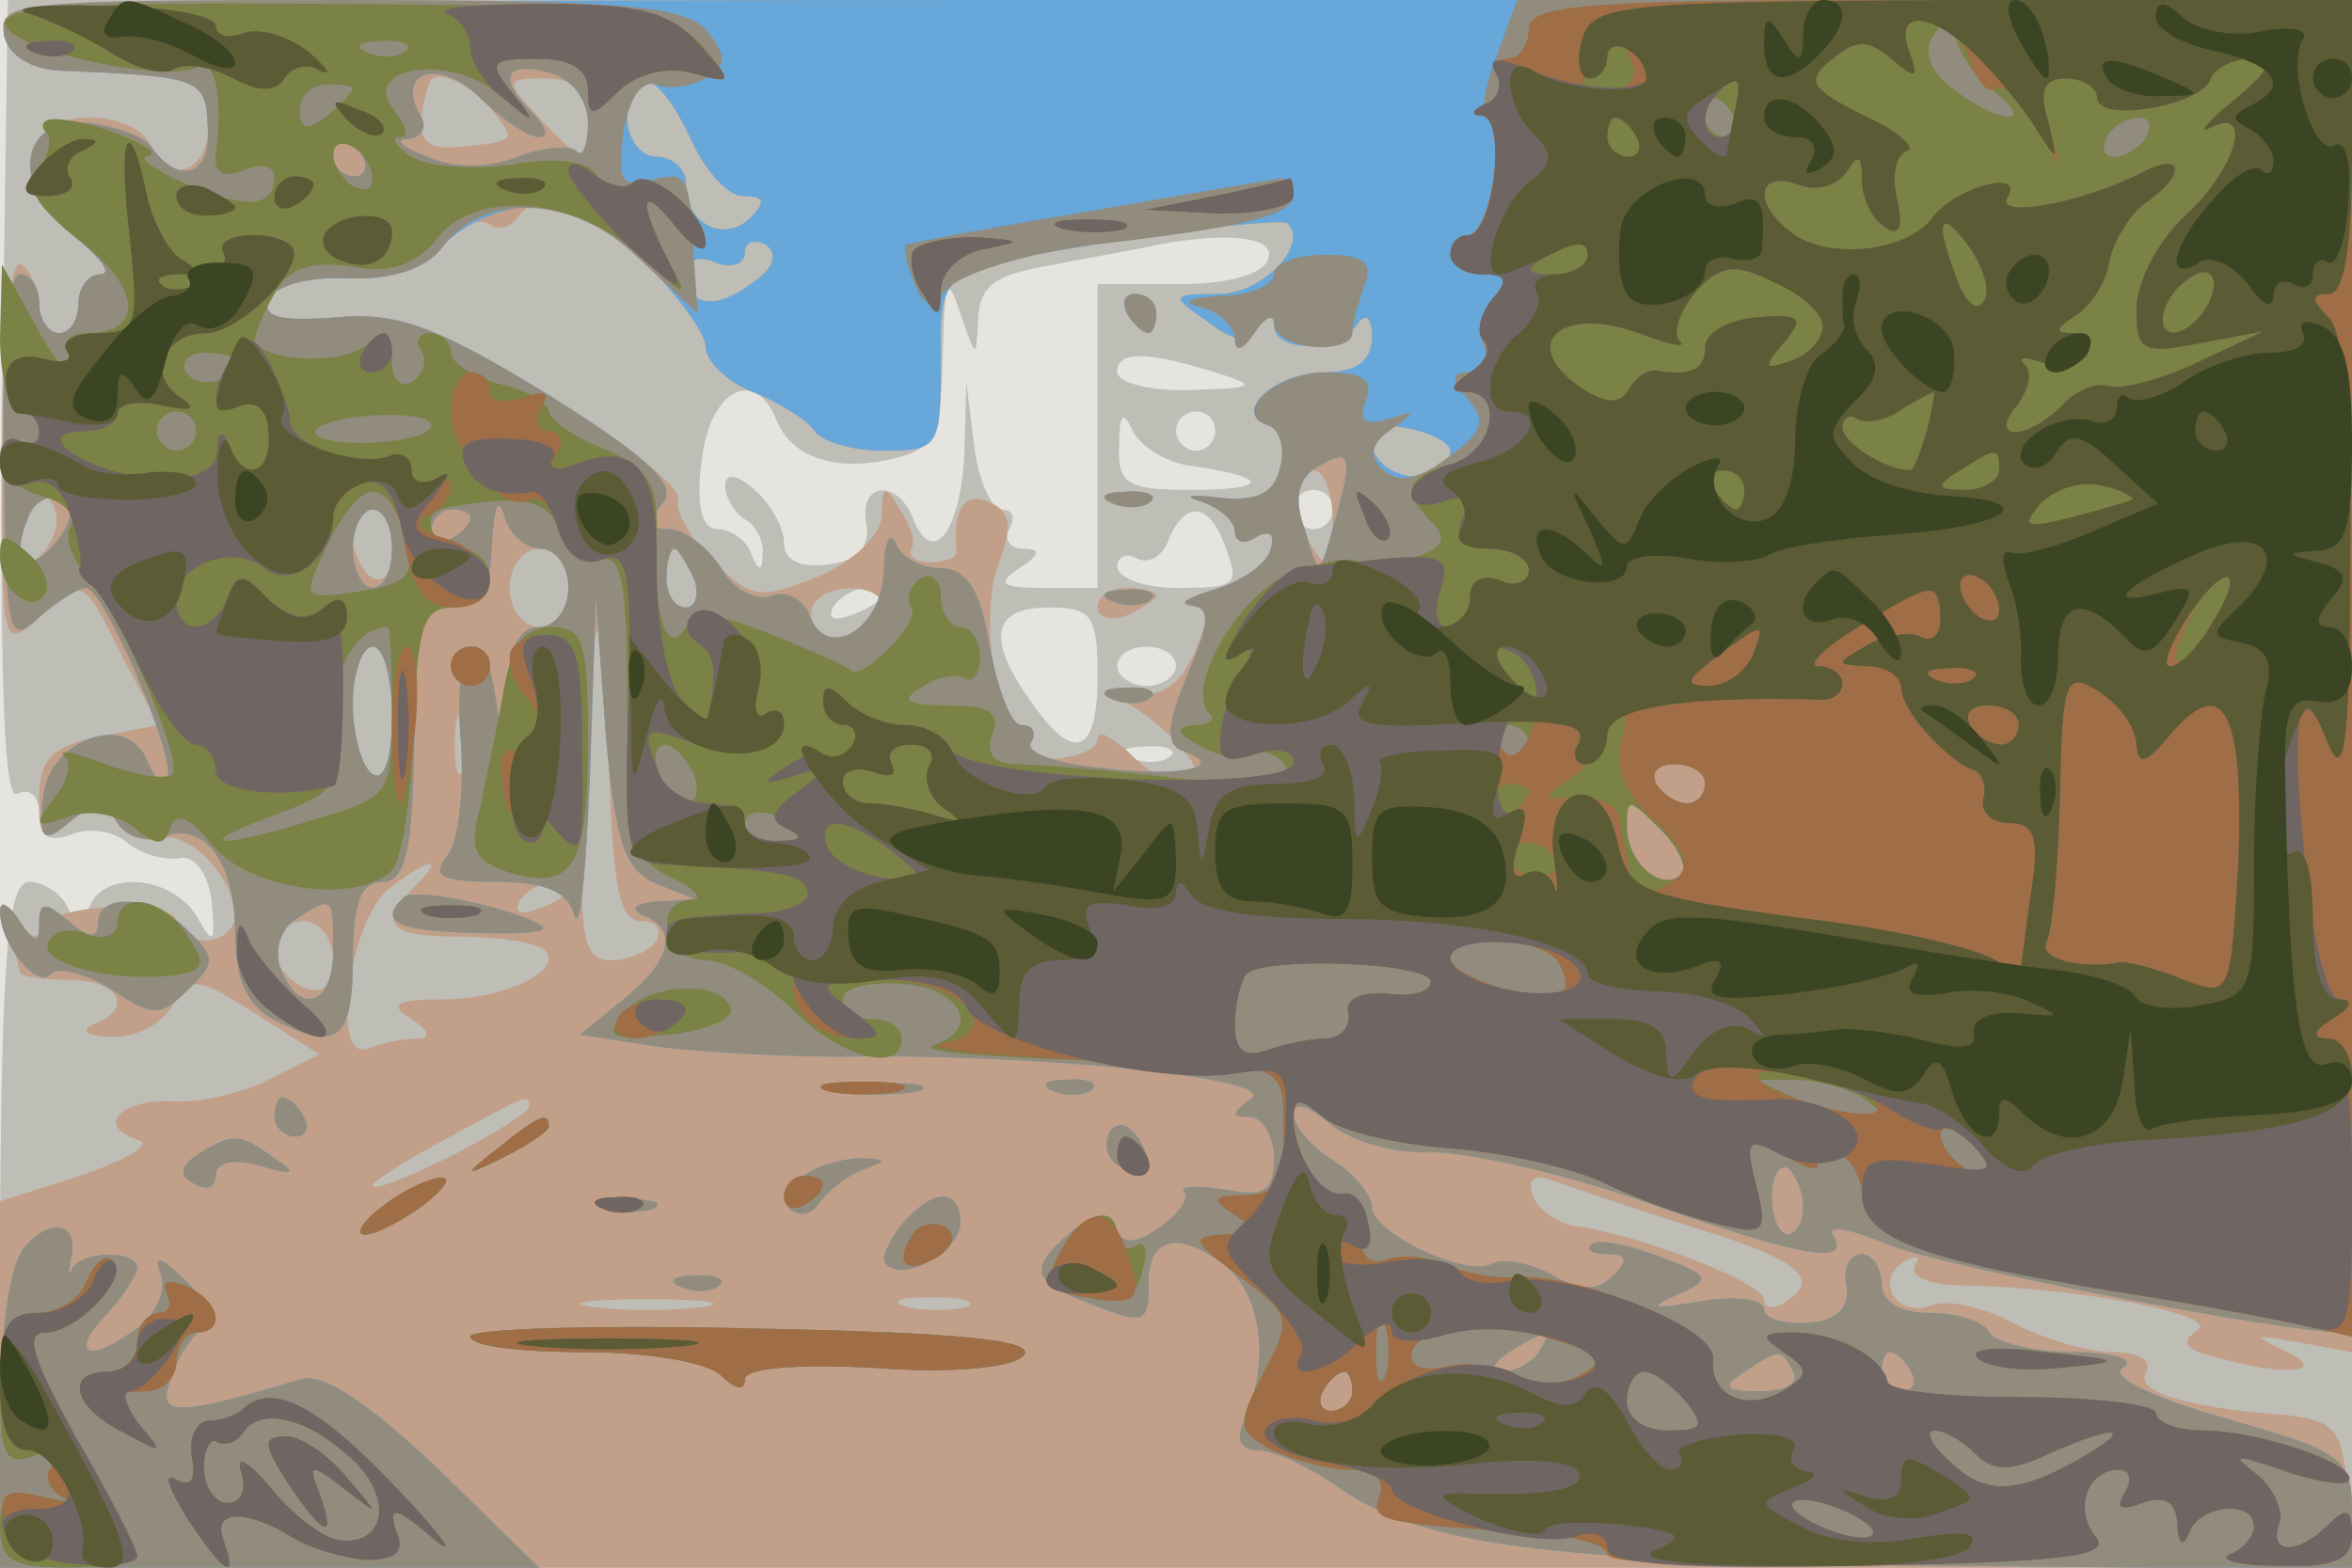
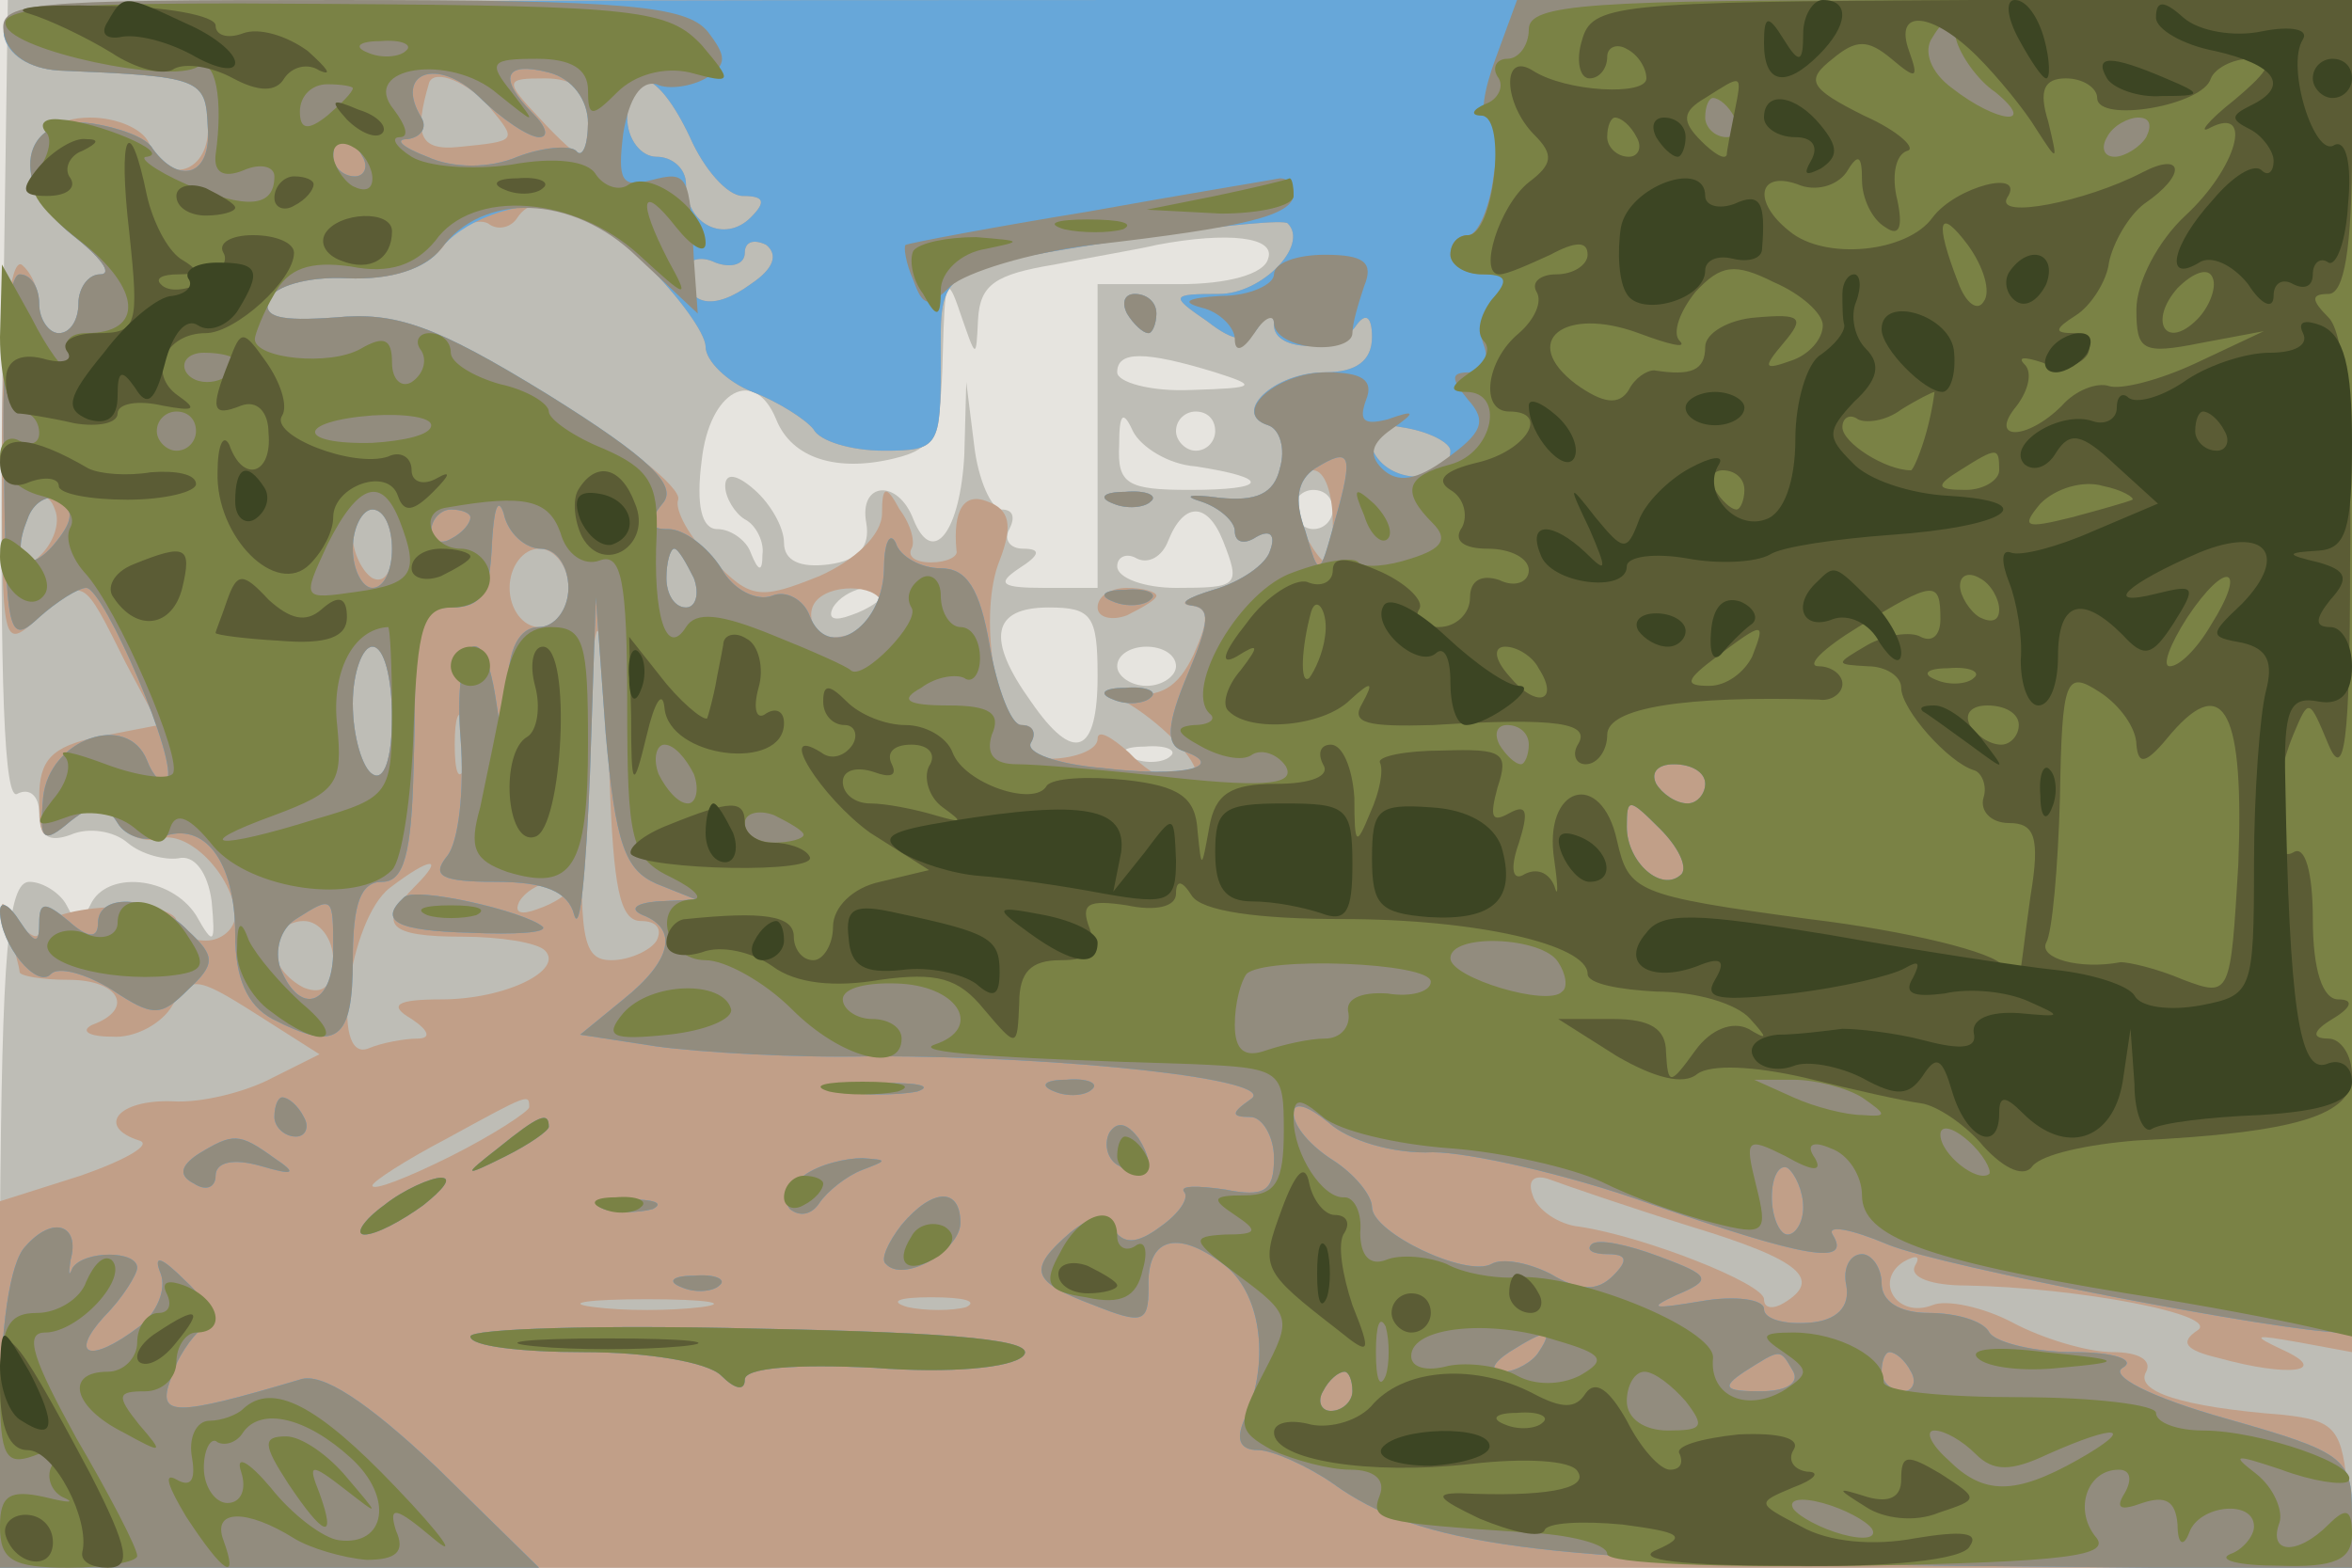
<svg xmlns="http://www.w3.org/2000/svg" width="120" height="80">
  <g>
    <svg width="120" height="80" />
    <svg width="120" height="80" version="1.0" viewBox="0 0 120 80">
      <g fill="#e6e4df" transform="matrix(.1 0 0 -.1 0 80)">
        <path d="M0 400V0h1200v800H0V400z" />
      </g>
    </svg>
    <svg width="120" height="80" version="1.0" viewBox="0 0 120 80">
      <g fill="#bebdb6" transform="matrix(.1 0 0 -.1 0 80)">
        <path d="M1 594C0 451 2 390 9 395c6 3 11-1 11-10 0-12 5-15 16-11 9 4 22 2 29-4s19-9 26-8c8 2 15-7 17-22 2-22 1-23-8-7-13 20-46 23-54 5-5-10-7-10-12 0-3 6-12 12-19 12-11 0-14-36-15-175L-1 0h1201v800H4L1 594zm646 74c-2-8-21-13-45-13h-42V500h-27c-22 0-25 2-13 10 11 7 11 10 2 10-7 0-10 5-7 10 3 6 2 10-4 10-5 0-12 15-14 33l-4 32-1-37c-2-39-16-58-26-33-8 21-28 19-24-2 2-12-4-19-19-21s-23 2-23 11c0 8-7 20-15 27-9 8-15 9-15 2 0-6 5-14 10-17 6-3 10-12 9-18 0-9-2-9-6 1-2 6-10 12-17 12-8 0-11 12-8 35 4 36 27 48 38 21 8-20 31-27 60-20 21 5 24 12 25 53 1 38 2 42 9 21 8-23 8-24 9-3 1 18 9 23 39 28 20 4 44 8 52 10 37 7 61 4 57-7zm-27-58c22-7 21-8-12-9-21-1-38 4-38 9 0 11 14 11 50 0zm-10-48c39-6 37-12-3-12-32 0-37 3-36 23 0 16 2 18 7 7 4-8 18-17 32-18zm10 18c0-5-4-10-10-10-5 0-10 5-10 10 0 6 5 10 10 10 6 0 10-4 10-10zm60-40c0-5-4-10-10-10-5 0-10 5-10 10 0 6 5 10 10 10 6 0 10-4 10-10zm-56-16c9-23 8-24-24-24-16 0-30 5-30 11 0 5 5 7 10 4 6-3 13 1 16 9 8 20 20 20 28 0zm-174-28c0-2-7-7-16-10-8-3-12-2-9 4 6 10 25 14 25 6zm110-41c0-40-12-45-34-13-23 32-20 48 9 48 22 0 25-4 25-35zm40 5c0-5-7-10-15-10s-15 5-15 10c0 6 7 10 15 10s15-4 15-10zm-3-46c-3-3-12-4-19-1-8 3-5 6 6 6 11 1 17-2 13-5z" />
      </g>
    </svg>
    <svg width="120" height="80" version="1.0" viewBox="0 0 120 80">
      <g fill="#c19f88" transform="matrix(.1 0 0 -.1 0 80)">
        <path d="M2 782c2-10 13-17 28-18 73-3 75-4 76-27 2-25-22-33-30-10-3 7-16 13-30 13-35 0-41-35-9-60 14-11 21-20 14-20-6 0-11-7-11-15s-4-15-10-15c-5 0-10 6-10 14s-4 17-9 21c-6 3-10-35-10-96 0-101 0-101 19-84 23 21 22 21 44-23l17-32-31-6c-24-5-30-12-30-31 0-22 2-24 16-12 13 10 17 10 24 0 4-8 14-11 21-9 15 5 38-19 39-39 0-7-7-13-15-13s-15 4-15 10c0 5-16 9-35 7-19-1-35-6-35-12 0-5-5-3-11 5-9 12-10 12-5-3 3-10 6-21 6-23s11-4 25-4c26 0 34-15 12-23-6-3-2-6 10-6 12-1 26 7 31 16 9 15 12 15 42-4l33-21-24-12c-13-7-36-13-51-12-28 1-39-13-17-20 7-2-7-10-30-18L0 187V0h1201l-3 37c-3 34-6 38-33 41-52 4-76 12-70 22 3 6-4 10-17 10s-36 7-51 15-34 12-41 9c-18-7-30 12-15 22 7 4 9 3 6-2-3-6 9-10 26-10 57-1 131-15 118-23-9-6-6-10 11-14 36-10 57-7 33 4-17 8-15 8 8 4l27-5v690H599C35 800-1 799 2 782zm248-37c14-17 14-17-16-20-20-2-23 6-15 33 3 7 20 0 31-13zm50-5c0-11-2-20-3-20-2 0-12 9-22 20-18 19-17 20 3 20 15 0 22-6 22-20zm52-10c7-16 19-30 27-30 11 0 12-3 4-11-13-13-33-4-33 17 0 8-7 14-15 14s-15 9-15 20c0 30 16 24 32-10zm-22-65c16-16 30-35 30-42s11-18 24-23 27-14 31-19c3-6 19-11 36-11 28 0 29 2 29 45 0 50-5 47 109 65 36 5 66 8 68 6 11-11-13-36-35-36-25 0-25-1-6-14 14-11 21-11 26-3s8 8 8 1c0-14 33-14 42 0 5 7 8 4 8-6 0-12-8-18-24-18-26 0-48-21-29-27 6-2 9-12 6-22-3-13-12-17-31-15-15 2-19 1-9-2 9-3 17-10 17-15 0-6 5-7 11-3 7 4 10 1 7-7-2-7-15-16-29-20-13-4-18-7-12-8 10-1 10-7 2-25-8-17-17-22-33-20-12 3-15 2-6-2 17-8 40-30 40-38 0-11-19-6-34 10-9 8-16 12-16 7s-9-9-20-10-18 2-15 8c4 5 2 9-3 9-14 0-23 57-12 84 7 18 5 26-6 30-12 5-18-4-16-25 1-3-5-6-13-6s-12 3-10 7c2 3 0 12-6 20-7 13-9 12-9-2 0-11-14-24-32-32-30-12-35-12-54 8-12 11-20 26-18 31 2 6-28 30-67 53-57 36-77 43-108 40-28-2-37 0-34 9 3 7 20 12 40 11 24-1 40 5 49 16 7 10 17 15 23 12 5-4 12-2 15 3 10 15 34 6 66-24zm53-10c-19-14-33-11-33 7 0 5 7 8 15 4 8-3 15-1 15 5s5 7 11 4c6-5 4-12-8-20zm357-85c0-17-30-18-39-1-9 16-7 17 14 13 14-2 25-8 25-12zm-60-37c0-22-2-25-10-13-13 20-13 40 0 40 6 0 10-12 10-27zM21 517c-8-8-11-7-11 4 0 20 13 34 18 19 3-7-1-17-7-23zm179 2c0-11-4-17-10-14-5 3-10 13-10 21s5 14 10 14c6 0 10-9 10-21zm90-19c0-11-7-20-15-20s-15 9-15 20 7 20 15 20 15-9 15-20zm64 5c3-8 1-15-4-15-6 0-10 7-10 15s2 15 4 15 6-7 10-15zm96-14c0-12-28-22-34-12-3 5-3 11 1 15 9 9 33 7 33-3zm-139-89c2-54 5-72 16-72 8 0 11-4 8-10-3-5-14-10-23-10-15 0-17 11-14 86 2 47 5 84 7 82s5-36 6-76zm-111 32c0-21-4-33-10-29-5 3-10 19-10 36 0 16 5 29 10 29 6 0 10-16 10-36zm37-26c-3-7-5-2-5 12s2 19 5 13c2-7 2-19 0-25zm-25-60c-20-20-14-26 24-26 19 0 38-3 42-7 10-10-20-25-53-25-23 0-27-3-15-10 9-6 10-10 3-10-6 0-18-2-25-5-20-8-10 66 11 82s28 16 13 1zm78-2c0-2-7-7-16-10-8-3-12-2-9 4 6 10 25 14 25 6zm-120-36c0-13-5-18-15-14-8 4-15 12-15 20s7 14 15 14 15-9 15-20zm100-75c0-2-18-14-40-25s-40-18-40-15c0 2 17 13 38 24 42 23 42 23 42 16zm593-61c56-17 67-27 47-39-5-3-10-3-10 2 0 8-61 32-94 37-11 1-22 9-24 16-3 8 1 11 9 8s40-14 72-24zm-505-41c-16-2-40-2-55 0-16 2-3 4 27 4s43-2 28-4zm135 0c-7-2-21-2-30 0-10 3-4 5 12 5 17 0 24-2 18-5zm82 507c3-5 8-10 11-10 2 0 4 5 4 10 0 6-5 10-11 10-5 0-7-4-4-10zm-7-97c7-3 16-2 19 1 4 3-2 6-13 5-11 0-14-3-6-6zm-8-53c0-5 7-7 15-4 8 4 15 8 15 10s-7 4-15 4-15-4-15-10z" />
      </g>
    </svg>
    <svg width="120" height="80" version="1.0" viewBox="0 0 120 80">
      <g fill="#67a7d9" transform="matrix(.1 0 0 -.1 0 80)">
        <path d="M2 782c2-10 13-17 28-18 73-3 75-4 76-29 2-24-14-30-28-11-3 6-18 11-31 13-37 5-43-31-10-57 14-11 21-20 14-20-6 0-11-7-11-15s-4-15-10-15c-5 0-10 7-10 15s-4 15-10 15-9-39-8-95c1-89 2-95 18-80 9 8 20 15 24 15 9 0 48-91 41-98-2-3-7 2-10 10-10 25-50 11-53-19-2-22 0-24 14-12 13 10 17 10 24-1 4-7 15-10 23-7 21 8 37-12 37-50 0-22 6-36 19-43 33-17 41-11 41 30 0 29 4 40 15 40s15 14 16 58c1 31 1 63 0 70-1 6 7 12 19 12 16 0 20 7 21 33 1 17 3 24 6 15 2-10 11-18 19-18s14-9 14-20-7-20-15-20c-10 0-16-11-16-32-2-31-2-31-6-5-7 46-22 30-18-20 2-26-1-53-7-60-8-10-3-13 25-13 25 0 37-5 40-17 3-10 6 23 8 72l3 90 5-69c5-57 10-70 26-77l20-8-20-1c-11-1-14-4-7-7 18-7 15-23-10-43l-22-18 39-6c22-3 72-6 110-5 99 0 209-12 193-22-10-7-10-9 0-9 6 0 12-10 12-21 0-17-5-20-25-16-14 2-23 2-21-1 3-3-2-11-12-18-12-9-19-9-24-1-4 7-11 7-22-2-22-19-20-25 12-37 25-10 28-9 28 9-1 25 14 30 38 12 19-14 24-48 12-77-6-12-4-18 6-18 7 0 25-8 38-17C724 11 787 3 995 1l205-2v29c0 28-4 31-64 48-39 11-60 22-53 26s-4 8-25 8c-20 0-40 5-43 10-3 6-17 10-31 10-15 0-24 6-24 15 0 8-5 15-10 15-6 0-10-7-8-16 2-11-5-18-19-19-13-1-23 2-23 7s-15 7-32 4c-24-4-28-4-13 3 19 8 18 10-9 20-16 6-31 9-34 6s1-5 8-5c10 0 11-3 3-11s-17-8-32 1c-12 6-25 8-30 5-13-7-61 16-61 29 0 6-9 17-20 24s-20 17-20 24c0 6 7 4 18-5 10-9 33-16 53-15 18 0 68-11 110-26 80-28 104-32 94-16-3 5 9 3 28-5 26-11 202-45 232-45 3 0 5 153 5 340v340H599C35 800-1 799 2 782zm273-52c5 0 4 5-3 12-18 18-15 27 8 21 12-3 20-14 20-26 0-11-3-18-6-14-3 3-17 2-30-3-14-6-33-6-46 0-13 5-17 9-10 9 7 1 10 6 7 11-14 23 8 31 29 11 12-12 26-21 31-21zm77 0c7-16 19-30 27-30 11 0 12-3 4-11-13-13-33-4-33 17 0 8-7 14-15 14s-15 9-15 20c0 30 16 24 32-10zm-167-10c3-5 1-10-4-10-6 0-11 5-11 10 0 6 2 10 4 10 3 0 8-4 11-10zm145-55c16-16 30-35 30-42s11-18 24-23 27-14 31-19c3-6 19-11 36-11 28 0 29 2 29 45 0 50-5 47 109 65 36 5 66 8 68 6 11-11-13-36-35-36-25 0-25-1-6-14 14-11 21-11 26-3s8 8 8 1c0-14 33-14 42 0 5 7 8 4 8-6 0-12-8-18-24-18-26 0-48-21-29-27 6-2 9-12 6-22-3-13-12-17-31-15-15 2-19 1-9-2 9-3 17-10 17-15 0-6 5-7 11-3 7 4 10 1 7-7-2-7-15-16-29-20-13-4-18-7-11-8 10-1 9-9-2-35s-11-36-3-39c24-8 1-14-40-9-24 2-40 8-37 13s1 9-5 9c-5 0-12 18-16 40-5 30-12 40-25 40-10 0-21 6-23 13-3 6-6 0-6-14-1-30-29-47-38-23-3 8-12 13-19 10-8-3-20 3-26 14-7 11-19 20-27 20-10 0-11 3-3 13 8 9-6 23-59 56-57 35-77 42-108 39-28-2-37 0-34 9 3 7 20 12 40 11 22-1 40 5 47 14 11 15 39 26 63 23 7-1 26-14 43-30zm53-10c-19-14-33-11-33 7 0 5 7 8 15 4 8-3 15-1 15 5s5 7 11 4c6-5 4-12-8-20zm357-85c0-17-30-18-39-1-9 16-7 17 14 13 14-2 25-8 25-12zm-59-36c-8-29-8-29-15-5-6 16-4 26 5 32 18 11 20 8 10-27zM29 524c-14-18-24-11-15 11 3 9 11 13 16 10 8-5 7-11-1-21zm171-4c0-11-4-20-10-20-5 0-10 9-10 20s5 20 10 20c6 0 10-9 10-20zm40 16c0-3-4-8-10-11-5-3-10-1-10 4 0 6 5 11 10 11 6 0 10-2 10-4zm114-31c3-8 1-15-4-15-6 0-10 7-10 15s2 15 4 15 6-7 10-15zm-154-71c0-21-4-33-10-29-5 3-10 19-10 36 0 16 5 29 10 29 6 0 10-16 10-36zm670-34c0-5-4-10-9-10-6 0-13 5-16 10-3 6 1 10 9 10 9 0 16-4 16-10zm-12-46c-10-10-28 6-28 24 0 15 1 15 17-1 9-9 14-19 11-23zm-688-39c0-28-17-34-27-9-3 9 0 20 8 25 19 12 19 12 19-16zm750-131c0-8-4-14-8-14s-8 9-8 19c0 11 4 17 8 15 4-3 8-12 8-20zm-135-74c-3-5-12-10-18-10-7 0-6 4 3 10 19 12 23 12 15 0zm130-10c3-6-4-10-17-10-18 0-20 2-8 10 19 12 18 12 25 0zm60 0c3-5 1-10-4-10-6 0-11 5-11 10 0 6 2 10 4 10 3 0 8-4 11-10zM690 90c0-5-5-10-11-10-5 0-7 5-4 10 3 6 8 10 11 10 2 0 4-4 4-10zM575 640c3-5 8-10 11-10 2 0 4 5 4 10 0 6-5 10-11 10-5 0-7-4-4-10zm-7-97c7-3 16-2 19 1 4 3-2 6-13 5-11 0-14-3-6-6zm0-50c7-3 16-2 19 1 4 3-2 6-13 5-11 0-14-3-6-6zm0-50c7-3 16-2 19 1 4 3-2 6-13 5-11 0-14-3-6-6zM206 342c-13-12-4-17 34-18 23-1 39 0 37 3-9 8-66 21-71 15zM0 335c0-17 19-40 26-32 4 4 18 0 31-8 21-14 25-14 39 0 14 13 14 17 0 30-17 18-46 20-46 4 0-8-5-8-15 1-12 10-15 10-15-1s-2-11-10 1c-5 8-10 11-10 5zm428-92c12-2 30-2 40 0 9 3-1 5-23 4-22 0-30-2-17-4zm110 0c7-3 16-2 19 1 4 3-2 6-13 5-11 0-14-3-6-6zm-398-13c0-5 5-10 11-10 5 0 7 5 4 10-3 6-8 10-11 10-2 0-4-4-4-10zm114-16c-18-14-18-15 4-4 12 6 22 13 22 15 0 8-5 6-26-11zm312 8c-3-6-1-14 5-17 14-9 20-2 10 14-6 8-11 9-15 3zm-465-11c-9-6-10-11-2-15 6-4 11-2 11 4 0 7 9 9 23 5 17-5 19-4 7 4-18 13-21 13-39 2zm309-11c-8-5-11-12-7-17 5-4 11-3 15 3s14 14 22 17c13 5 13 5 0 6-8 0-22-3-30-9zm-214-15c-11-8-15-15-10-15 6 0 19 7 30 15 10 8 15 14 9 14-5 0-19-6-29-14zm112-2c6-2 18-2 25 0 6 3 1 5-13 5s-19-2-12-5zm152-8c-7-9-11-18-8-20 9-10 38 7 38 21 0 18-14 18-30-1zM13 164c-8-8-13-42-13-89V0h275l-52 51c-36 34-59 49-70 45-64-19-73-19-66 0 3 11 11 22 16 26 6 4 3 14-8 24-13 13-17 14-13 4 3-8-2-20-11-27-25-19-36-15-18 5 10 10 17 22 17 25 0 9-27 9-33 0-2-5-2-3-1 4 5 18-9 23-23 7zm335-21c7-3 16-2 19 1 4 3-2 6-13 5-11 0-14-3-6-6zm-108-25c0-5 26-8 58-8s63-5 70-12 12-8 12-2 26 8 66 6c39-3 70 0 76 6 8 8-32 12-136 14-80 2-146 0-146-4z" />
      </g>
    </svg>
    <svg width="120" height="80" version="1.0" viewBox="0 0 120 80">
      <g fill="#928c7e" transform="matrix(.1 0 0 -.1 0 80)">
        <path d="M2 783c2-11 13-18 28-19 73-3 75-4 76-29 2-24-14-30-28-11-3 6-18 11-31 13-37 5-43-31-10-57 14-11 21-20 14-20-6 0-11-7-11-15s-4-15-10-15c-5 0-10 7-10 15s-4 15-10 15-9-39-8-95c1-89 2-95 18-80 9 8 20 15 24 15 9 0 48-91 41-98-2-3-7 2-10 10-10 25-50 11-53-19-2-22 0-24 14-12 13 10 17 10 24-1 4-7 15-10 23-7 21 8 37-12 37-50 0-22 6-36 19-43 33-17 41-11 41 30 0 29 4 40 15 40s15 14 16 58c1 31 1 63 0 70-1 6 7 12 19 12 16 0 20 7 21 33 1 17 3 24 6 15 2-10 11-18 19-18s14-9 14-20-7-20-15-20c-10 0-16-11-16-32-2-31-2-31-6-5-7 46-22 30-18-20 2-26-1-53-7-60-8-10-3-13 25-13 25 0 37-5 40-17 3-10 6 23 8 72l3 90 5-69c5-57 10-70 26-77l20-8-20-1c-11-1-14-4-7-7 18-7 15-23-10-43l-22-18 39-6c22-3 72-6 110-5 99 0 209-12 193-22-10-7-10-9 0-9 6 0 12-10 12-21 0-17-5-20-25-16-14 2-23 2-21-1 3-3-2-11-12-18-12-9-19-9-24-1-4 7-11 7-22-2-22-19-20-25 12-37 25-10 28-9 28 9-1 25 14 30 38 12 19-14 24-48 12-77-6-12-4-18 6-18 7 0 25-8 38-17C724 11 787 3 995 1l205-2v29c0 28-4 31-64 48-39 11-60 22-53 26s-4 8-25 8c-20 0-40 5-43 10-3 6-17 10-31 10-15 0-24 6-24 15 0 8-5 15-10 15-6 0-10-7-8-16 2-11-5-18-19-19-13-1-23 2-23 7s-15 7-32 4c-24-4-28-4-13 3 19 8 18 10-9 20-16 6-31 9-34 6s1-5 8-5c10 0 11-3 3-11s-17-8-32 1c-12 6-25 8-30 5-13-7-61 16-61 29 0 6-9 17-20 24s-20 17-20 24c0 6 7 4 18-5 10-9 33-16 53-15 18 0 68-11 110-26 80-28 104-32 94-16-3 5 9 3 28-5 26-11 202-45 232-45 3 0 5 153 5 340v340H774l-11-30c-6-16-8-30-4-30s6-13 3-30c-2-16-8-30-13-30s-9-4-9-10c0-5 8-10 17-10 13 0 14-3 6-11-6-6-9-18-6-25 3-8 0-14-7-14-10 0-10-3-1-14 10-11 7-17-11-30-15-11-25-13-33-5-7 7-5 13 5 20 13 9 12 10-2 5-12-3-15-1-11 10 4 10-2 14-20 14-26 0-49-21-30-27 6-2 9-12 6-22-3-13-12-17-31-15-15 2-19 1-9-2 9-3 17-10 17-15 0-6 5-7 11-3 7 4 10 1 7-7-2-7-15-16-29-20-13-4-18-7-11-8 10-1 9-9-2-35s-11-36-3-39c24-8 1-14-40-9-24 2-40 8-37 13s1 9-5 9c-5 0-12 18-16 40-5 30-12 40-25 40-10 0-21 6-23 13-3 6-6 0-6-14-1-30-29-47-38-23-3 8-12 13-19 10-8-3-20 3-26 14-7 11-19 20-27 20-10 0-11 3-3 13 8 9-6 23-59 56-57 35-77 42-108 39-28-2-37 0-34 9 3 7 20 12 40 11 23-1 40 5 48 15 21 29 67 28 100-4l31-29-2 28c-2 43-3 45-22 40-15-4-17 0-14 24 3 18 9 27 17 25 6-3 18-1 25 3 11 7 11 11 1 24-11 13-41 16-188 16-161 0-174-1-171-17zm273-53c5 0 4 5-3 12-18 18-15 27 8 21 12-3 20-14 20-26 0-11-3-18-6-14-3 3-17 2-30-3-14-6-33-6-46 0-13 5-17 9-10 9 7 1 10 6 7 11-14 23 8 31 29 11 12-12 26-21 31-21zm-90-10c3-5 1-10-4-10-6 0-11 5-11 10 0 6 2 10 4 10 3 0 8-4 11-10zm496-186c-8-29-8-29-15-5-6 16-4 26 5 32 18 11 20 8 10-27zM29 524c-14-18-24-11-15 11 3 9 11 13 16 10 8-5 7-11-1-21zm171-4c0-11-4-20-10-20-5 0-10 9-10 20s5 20 10 20c6 0 10-9 10-20zm40 16c0-3-4-8-10-11-5-3-10-1-10 4 0 6 5 11 10 11 6 0 10-2 10-4zm114-31c3-8 1-15-4-15-6 0-10 7-10 15s2 15 4 15 6-7 10-15zm-154-71c0-21-4-33-10-29-5 3-10 19-10 36 0 16 5 29 10 29 6 0 10-16 10-36zm670-34c0-5-4-10-9-10-6 0-13 5-16 10-3 6 1 10 9 10 9 0 16-4 16-10zm-12-46c-10-10-28 6-28 24 0 15 1 15 17-1 9-9 14-19 11-23zm-688-39c0-28-17-34-27-9-3 9 0 20 8 25 19 12 19 12 19-16zm750-131c0-8-4-14-8-14s-8 9-8 19c0 11 4 17 8 15 4-3 8-12 8-20zm-135-74c-3-5-12-10-18-10-7 0-6 4 3 10 19 12 23 12 15 0zm130-10c3-6-4-10-17-10-18 0-20 2-8 10 19 12 18 12 25 0zm60 0c3-5 1-10-4-10-6 0-11 5-11 10 0 6 2 10 4 10 3 0 8-4 11-10zM690 90c0-5-5-10-11-10-5 0-7 5-4 10 3 6 8 10 11 10 2 0 4-4 4-10zM555 692c-49-8-91-16-93-17-1-1 0-9 4-18 5-14 8-14 19-3 8 7 40 17 72 21 78 9 103 15 103 26 0 5-3 8-7 8-5-1-48-8-98-17zm95-32c0-5-12-11-27-11-17-1-21-3-10-6 9-2 17-10 17-16 0-7 4-6 10 3 5 8 10 10 10 5 0-6 9-11 20-12s20 2 20 7 3 15 6 24c5 12 0 16-20 16-14 0-26-4-26-10zm-75-20c3-5 8-10 11-10 2 0 4 5 4 10 0 6-5 10-11 10-5 0-7-4-4-10zm-7-97c7-3 16-2 19 1 4 3-2 6-13 5-11 0-14-3-6-6zm0-50c7-3 16-2 19 1 4 3-2 6-13 5-11 0-14-3-6-6zm0-50c7-3 16-2 19 1 4 3-2 6-13 5-11 0-14-3-6-6zM206 342c-13-12-4-17 34-18 23-1 39 0 37 3-9 8-66 21-71 15zM0 335c0-17 19-40 26-32 4 4 18 0 31-8 21-14 25-14 39 0 14 13 14 17 0 30-17 18-46 20-46 4 0-8-5-8-15 1-12 10-15 10-15-1s-2-11-10 1c-5 8-10 11-10 5zm428-92c12-2 30-2 40 0 9 3-1 5-23 4-22 0-30-2-17-4zm110 0c7-3 16-2 19 1 4 3-2 6-13 5-11 0-14-3-6-6zm-398-13c0-5 5-10 11-10 5 0 7 5 4 10-3 6-8 10-11 10-2 0-4-4-4-10zm114-16c-18-14-18-15 4-4 12 6 22 13 22 15 0 8-5 6-26-11zm312 8c-3-6-1-14 5-17 14-9 20-2 10 14-6 8-11 9-15 3zm-465-11c-9-6-10-11-2-15 6-4 11-2 11 4 0 7 9 9 23 5 17-5 19-4 7 4-18 13-21 13-39 2zm309-11c-8-5-11-12-7-17 5-4 11-3 15 3s14 14 22 17c13 5 13 5 0 6-8 0-22-3-30-9zm-214-15c-11-8-15-15-10-15 6 0 19 7 30 15 10 8 15 14 9 14-5 0-19-6-29-14zm112-2c6-2 18-2 25 0 6 3 1 5-13 5s-19-2-12-5zm152-8c-7-9-11-18-8-20 9-10 38 7 38 21 0 18-14 18-30-1zM13 164c-8-8-13-42-13-89V0h275l-52 51c-36 34-59 49-70 45-64-19-73-19-66 0 3 11 11 22 16 26 6 4 3 14-8 24-13 13-17 14-13 4 3-8-2-20-11-27-25-19-36-15-18 5 10 10 17 22 17 25 0 9-27 9-33 0-2-5-2-3-1 4 5 18-9 23-23 7zm335-21c7-3 16-2 19 1 4 3-2 6-13 5-11 0-14-3-6-6zm-108-25c0-5 26-8 58-8s63-5 70-12 12-8 12-2 26 8 66 6c39-3 70 0 76 6 8 8-32 12-136 14-80 2-146 0-146-4z" />
      </g>
    </svg>
    <svg width="120" height="80" version="1.0" viewBox="0 0 120 80">
      <g fill="#7a8245" transform="matrix(.1 0 0 -.1 0 80)">
        <path d="M3 787c4-13 84-30 98-21 9 5 13-17 9-45-1-9 4-12 14-8 9 4 16 2 16-3 0-16-14-17-45-4-16 7-25 14-20 14 13 2-26 18-44 19-8 1-11-2-8-6 4-3 2-12-3-19-8-9-2-19 21-37 31-24 33-47 3-47-8 0-12-4-9-10 3-5 4-10 1-10s-12 12-20 28L1 665l-1-37c0-21 5-38 10-38 6 0 10-5 10-11 0-5-4-7-10-4-5 3-10 0-10-8s9-17 21-20 18-10 15-16c-3-5 0-15 7-23 17-18 51-97 45-103-3-3-18-1-34 5s-25 8-21 4 1-14-6-22c-10-13-9-15 7-9 10 4 25 2 34-5 12-10 16-10 19 0 3 8 10 5 22-10 19-22 73-30 91-12 5 5 10 37 11 72 2 53 5 62 20 62 11 0 19 7 19 15s-7 15-15 15c-15 0-22 19-7 21 40 7 52 4 58-13 3-11 12-17 20-14 11 4 14-10 14-73 0-71 2-79 23-89 12-6 16-11 10-11-21-1-14-31 7-31 10 0 30-11 44-25 25-25 56-33 56-15 0 6-7 10-15 10s-15 5-15 10c0 6 13 9 30 8 30-2 41-23 17-31-12-4 30-7 131-10 46-2 47-3 47-34 0-26-4-33-20-33-17 0-17-2-5-10s12-10-5-10c-18-1-17-3 7-21 27-20 27-22 13-49s-14-30 4-40c11-5 29-10 40-10 12 0 18-5 15-13-5-13-1-14 74-19 23-1 42-6 42-11s58-7 130-6c105 2 128 5 119 15-11 14-4 34 12 34 6 0 7-5 3-12-5-8-2-9 9-5 12 4 17 1 18-11 0-10 3-12 6-4 5 14 33 17 33 3 0-5-6-12-12-14-7-3 4-6 25-6 28-1 37 3 37 16s-3 14-12 5c-16-16-31-15-25 1 2 6-3 18-12 25-13 10-11 10 13 2 16-6 31-8 34-6 7 8-45 26-74 26-13 0-24 4-24 9 0 4-31 8-70 8-38 0-70 3-69 8 1 12-23 25-46 25-17 0-17-2-5-10 13-9 13-11 1-19-19-12-39-4-37 16 1 15-72 45-104 41-8 0-23 2-32 7-10 4-24 5-31 2-8-3-13 2-13 14 1 10-3 18-8 18-11-1-26 22-26 40 0 11 3 11 15 1 8-7 37-14 65-16 27-2 62-10 77-17 16-8 41-17 57-21 27-7 28-5 22 19s-5 25 15 15c14-8 19-8 15-1-5 7-1 9 8 5 9-3 16-14 16-24 0-21 32-33 135-50 39-6 80-14 93-17l22-5v682H990c-180 0-210-2-210-15 0-8-5-15-11-15-5 0-8-4-5-9 4-5 0-12-6-14-7-3-8-6-2-6 13-1 6-61-7-61-5 0-9-4-9-10 0-5 7-10 16-10 13 0 14-3 5-13-6-8-8-17-4-21s1-11-7-16c-10-7-11-10-2-10 20 0 14-31-8-37-23-6-25-14-9-30 8-8 5-13-11-18-12-4-24-5-27-2-2 3-17 1-33-5-27-9-56-59-43-72 4-3 0-6-8-6-10-1-9-4 4-11 9-5 21-8 26-4 5 3 13 0 17-6 5-9-9-11-56-6-35 4-71 7-81 7-12 0-16 5-13 15 5 11-1 15-22 15-22 0-25 3-14 9 8 6 18 7 22 5 4-3 8 2 8 10 0 9-4 16-10 16-5 0-10 7-10 16 0 8-5 12-10 9-6-4-8-10-5-15 5-7-25-38-31-32-2 2-20 10-40 18-27 11-39 12-44 4-10-16-17 6-15 47 1 26-4 34-27 44-15 6-28 15-28 19s-11 11-25 14c-14 4-25 11-25 16 0 6-5 10-11 10-5 0-8-4-4-9 3-5 1-12-5-16-5-3-10 1-10 10 0 12-4 14-16 7-16-9-54-5-54 5 0 2 4 13 10 23 7 13 18 17 39 14 20-4 33 1 43 13 19 27 71 23 104-7 25-23 26-23 15-3-16 31-14 40 4 17 8-10 15-14 15-8 0 16-27 37-39 30-5-4-13-1-17 5-4 7-21 9-43 5-20-3-43-1-51 4s-11 10-6 10 3 6-3 14c-18 22 29 29 53 8 20-16 20-16 7 1-12 15-11 17 13 17 17 0 26-5 26-16 0-14 2-14 15-1 9 9 24 13 37 10 22-6 22-5 6 14-17 18-32 20-189 21-130 1-170-1-166-11zm1015-34c22-18 1-16-22 2-11 8-15 19-10 26 6 10 9 10 12-1 2-8 11-21 20-27zm-811 21c-3-3-12-4-19-1-8 3-5 6 6 6 11 1 17-2 13-5zm-27-19c0-2-6-8-13-14-10-8-14-7-14 2 0 8 6 14 14 14 7 0 13-1 13-2zm705-15c3-5 1-10-4-10-6 0-11 5-11 10 0 6 2 10 4 10 3 0 8-4 11-10zm210-10c-3-5-11-10-16-10-6 0-7 5-4 10 3 6 11 10 16 10 6 0 7-4 4-10zm-905-21c0-6-4-7-10-4-5 3-10 11-10 16 0 6 5 7 10 4 6-3 10-11 10-16zm-70-93c0-11-19-15-25-6-3 5 1 10 9 10 9 0 16-2 16-4zm-20-36c0-5-4-10-10-10-5 0-10 5-10 10 0 6 5 10 10 10 6 0 10-4 10-10zm120 3c0-5-14-8-30-9-39-1-39 11 0 14 17 1 30-1 30-5zm-16-49c10-26 7-32-22-36-28-4-28-4-15 24 16 32 28 35 37 12zm-4-97c0-42-1-44-39-55-51-16-65-14-21 2 32 12 35 16 32 46-3 27 8 49 26 50 1 0 2-20 2-43zm580-17c0-5-2-10-4-10-3 0-8 5-11 10-3 6-1 10 4 10 6 0 11-4 11-10zm-426-15c3-8 1-15-3-15-5 0-11 7-15 15-3 8-1 15 3 15 5 0 11-7 15-15zm516-5c0-5-4-10-9-10-6 0-13 5-16 10-3 6 1 10 9 10 9 0 16-4 16-10zm-460-26c0-2-7-4-15-4s-15 4-15 10c0 5 7 7 15 4 8-4 15-8 15-10zm448-20c-10-10-28 6-28 24 0 15 1 15 17-1 9-9 14-19 11-23zm-63-45c4-6 5-13 2-15-7-8-57 7-57 17 0 13 47 11 55-2zm-65-10c0-5-10-8-22-6-14 1-22-3-20-10 1-7-4-13-12-13s-21-3-30-6c-11-4-16 0-16 13 0 11 3 22 6 26 9 9 94 6 94-4zm220-59c13-9 13-10 0-9-8 0-24 4-35 9l-20 9h20c11 0 27-4 35-9zm65-39c-6-5-25 10-25 20 0 5 6 4 14-3s12-15 11-17zM707 98c-3-7-5-2-5 12s2 19 5 13c2-7 2-19 0-25zm99 0c-10-5-23-5-32 0s-25 7-35 5c-11-3-19-1-19 5 0 15 40 19 74 8 24-7 26-10 12-18zm-116-8c0-5-5-10-11-10-5 0-7 5-4 10 3 6 8 10 11 10 2 0 4-4 4-10zm170-5c10-13 9-15-9-15-12 0-21 6-21 15 0 8 4 15 9 15s14-7 21-15zm148-27c9-9 18-9 37 0 36 16 45 14 15-3-32-18-48-18-66 0-9 8-12 15-7 15s14-5 21-12zm-53-38c3-5-4-6-15-3s-22 9-25 13c-3 5 4 6 15 3s22-9 25-13zM620 700l-35-7 38-2c20 0 37 4 37 9 0 6-1 9-2 9-2-1-19-5-38-9zm-77-17c9-2 23-2 30 0 6 3-1 5-18 5-16 0-22-2-12-5zm-77-11c-2-4-1-14 5-22 7-13 9-12 9 2 0 9 10 19 23 21 19 4 19 4-5 6-15 0-29-3-32-7zm230-135c3-10 9-15 12-12s0 11-7 18c-10 9-11 8-5-6zM0 516c0-17 16-30 23-19 3 5-1 14-9 21-12 10-14 10-14-2zm257-68c-3-18-9-45-12-60-6-21-3-27 14-33 33-10 41 2 41 66 0 51-2 59-19 59-13 0-20-9-24-32zm-27 12c0-5 5-10 10-10 6 0 10 5 10 10 0 6-4 10-10 10-5 0-10-4-10-10zM60 329c0-6-7-9-15-6-8 4-17 2-20-3-7-11 29-21 61-18 18 2 20 5 10 20-12 20-36 24-36 7zm158 4c6-2 18-2 25 0 6 3 1 5-13 5s-19-2-12-5zm-97-17c-1-10 7-25 17-32 26-20 40-16 16 4-11 10-23 24-27 32-4 11-6 10-6-4zm197-33c-10-12-6-14 23-11 19 2 33 8 32 13-4 15-41 14-55-2zm105-40c9-2 25-2 35 0 9 3 1 5-18 5s-27-2-17-5zm-169-29c-18-14-18-15 4-4 12 6 22 13 22 15 0 8-5 6-26-11zm316-4c0-5 5-10 11-10 5 0 7 5 4 10-3 6-8 10-11 10-2 0-4-4-4-10zm-374-25c-11-8-15-15-10-15 6 0 19 7 30 15 10 8 15 14 9 14-5 0-19-6-29-14zm204 4c0-5 5-7 10-4 6 3 10 8 10 11 0 2-4 4-10 4-5 0-10-5-10-11zm-92-6c7-3 16-2 19 1 4 3-2 6-13 5-11 0-14-3-6-6zm157-14c-9-14-2-20 14-10 8 6 9 11 3 15-6 3-14 1-17-5zm76-8c-9-16-7-20 13-23 18-4 26 0 29 14 3 10 1 16-4 12-5-3-9 0-9 5 0 18-19 12-29-8zM44 146c-3-9-15-16-25-16-15 0-19-7-19-40s3-38 17-33c10 4 14 2 10-4s-1-14 5-17c7-3 3-3-9 0C5 40 0 37 0 21 0 4 6 0 35 0c19 0 35 3 35 6 0 4-14 31-31 60-22 40-27 54-16 54 17 0 43 28 34 37-4 3-9-2-13-11zm41-6c3-6 1-10-4-10-6 0-11-7-11-15s-7-15-15-15c-22 0-18-18 8-31 20-11 21-11 8 4-12 15-11 17 3 17 9 0 16 7 16 15s5 15 10 15c16 0 12 17-6 24-8 3-12 2-9-4zm155-22c0-5 26-8 58-8s63-5 70-12 12-8 12-2 26 8 66 6c39-3 70 0 76 6 8 8-32 12-136 14-80 2-146 0-146-4zm769-11c5-5 24-7 42-5 33 3 33 4-8 8-23 3-39 2-34-3zM124 81c-3-3-11-6-17-6-7 0-11-9-9-19 2-12-1-15-8-11s-4-4 5-19c19-29 27-34 19-12-6 16 12 16 36 1 8-5 25-10 37-11 15 0 20 4 15 15-4 13 0 12 19-4 13-11 5 1-19 26-40 42-63 54-78 40zm55-25c22-20 18-45-6-42-8 1-24 13-35 27-11 13-18 17-15 8s0-16-7-16c-6 0-12 8-12 18s4 16 7 13c4-2 10 0 13 5 9 13 32 8 55-13zm-32-13c18-27 25-30 16-5-6 15-5 16 13 2s18-14 1 6c-9 11-23 21-31 21-12 0-12-4 1-24z" />
      </g>
    </svg>
    <svg width="120" height="80" version="1.0" viewBox="0 0 120 80">
      <g fill="#9f6d46" transform="matrix(.1 0 0 -.1 0 80)">
-         <path d="M15 793c10-3 29-12 42-20 12-8 27-12 32-8 6 3 19 1 30-5 13-7 22-7 26 0 4 6 12 8 18 4 7-3 4 1-6 10-11 8-25 12-33 9s-14-1-14 4-26 10-58 10c-31 1-48-1-37-4zm213 0c6-2 12-10 12-18 0-7 8-19 18-26 15-13 16-12 3 4-12 15-11 17 13 17 17 0 26-5 26-16 0-14 2-14 15-1 9 9 24 13 37 10 22-6 23-6 5 14-15 17-30 21-80 21-34 0-56-2-49-5zm552-8c0-8-5-15-11-15-5 0-8-4-5-9 4-5 0-12-6-14-7-3-8-6-2-6 13-1 6-61-7-61-5 0-9-4-9-10 0-5 7-10 16-10 13 0 14-3 5-13-6-8-8-17-4-21s1-11-7-16c-10-7-11-10-2-10 20 0 14-31-8-37-11-3-20-10-20-15 0-6 7-7 16-4 12 4 15 2 10-9-4-10 1-15 14-15 11 0 20-5 20-11s-7-9-15-5c-9 3-15 0-15-9 0-8-5-15-11-15s-8 8-4 19c5 16 1 18-27 16-18-2-38-4-44-4-7-1-19-13-29-27-9-15-11-23-4-19 8 6 10 4 3-6-4-8-10-22-11-32-2-14 1-17 17-12 11 4 20 2 20-4 0-16-168-9-175 7-2 6-13 12-23 12s-23 5-30 12c-9 9-12 9-12 0 0-7 5-12 11-12 5 0 7-5 4-10-4-6-10-8-14-6-4 3-13 0-21-6-12-8-11-9 5-4 19 6 19 5 2-8-14-10-15-15-5-19 8-4 7-6-4-6-10-1-18 4-18 9 0 6-9 10-19 10s-22 7-25 16c-9 23-8 24 17 15s47-4 47 10c0 6-4 8-9 5-5-4-7 2-4 12 5 19-23 50-34 38-4-4-3-10 3-14 9-6 10-14 5-39 0-4-7 1-14 11-7 9-12 39-12 66 1 51-10 65-42 53-11-4-14-3-9 5 4 7 2 12-4 12s-8 5-4 12c5 8 2 9-9 5-10-3-17-2-17 3 0 6-4 10-10 10-5 0-10-9-10-19 0-22 27-54 40-46 5 3 12-4 15-16 4-12 12-18 21-15 15 6 17-3 14-96-1-50 1-58 17-59 63-3 73-5 75-14 2-5-10-11-27-11-43-2-45-3-45-13 0-5 15-8 34-7 26 2 33-1 31-13-2-18 12-31 34-31 11 0 9 4-5 15-18 13-17 14 17 15 39 0 63-26 31-32-17-4 33-8 126-11 46-2 47-3 47-34 0-26-4-33-20-33-17 0-17-2-5-10s12-10-5-10c-18-1-17-3 7-21 27-20 27-22 13-49s-14-30 4-40c11-5 29-10 40-10 12 0 18-5 15-13-5-13-1-14 74-19 23-1 42-6 42-11s58-7 130-6c105 2 128 5 119 15-11 14-4 34 12 34 6 0 7-5 3-12-5-8-2-9 9-5 12 4 17 1 18-11 0-10 3-12 6-4 5 14 33 17 33 3 0-5-6-12-12-14-7-3 4-6 25-6 28-1 37 3 37 16s-3 14-12 5c-16-16-31-15-25 1 2 6-3 18-12 25-13 10-11 10 13 2 16-6 31-8 34-6 7 8-45 26-74 26-13 0-24 4-24 9 0 4-31 8-70 8-38 0-70 3-69 8 1 12-23 25-46 25-17 0-17-2-5-10 13-9 13-11 1-19-19-12-39-4-37 16 1 15-72 45-104 41-8 0-23 2-33 7-9 4-23 5-30 2-8-3-13 2-13 12 1 9-3 17-8 18-12 2-26 25-26 42 0 11 3 11 15 1 8-7 37-14 65-16 27-2 62-10 77-17 16-8 41-17 57-21 27-7 28-5 22 19s-5 25 15 15c14-8 19-8 15-1-5 7-1 9 8 5 9-3 16-14 16-24 0-21 32-33 135-50 39-6 80-14 93-17l22-5v682H990c-180 0-210-2-210-15zm225-16c4-11 10-18 13-14 3 3 12-5 19-17l14-23-6 23c-5 16-2 22 9 22 9 0 16-5 16-10 0-13 54-4 58 10 2 5 11 10 20 10 13 0 11-5-8-21-14-11-19-18-12-14 22 11 13-21-13-45-14-13-25-34-25-48 0-21 3-23 33-17l32 6-34-16c-19-9-39-14-45-12s-17-2-24-10c-18-18-38-18-23 0 6 8 8 17 4 21s0 4 9 1c9-4 19-2 23 4 3 6 0 11-7 11-10 0-10 2 1 9 8 5 16 18 17 27 2 10 10 24 18 30 22 15 20 27-1 16-29-15-75-24-69-13 10 15-26 6-38-10-13-18-55-22-73-7-19 15-16 31 4 24 9-4 20-1 25 6 6 10 8 9 8-4 0-9 5-20 12-24 7-5 9 0 6 14-3 12-1 23 5 25 5 1-4 10-22 18-28 14-30 18-16 29 12 10 18 10 30 0 13-11 14-10 9 4-4 10-1 16 9 16 9 0 19-9 22-21zm-172-2c3-7-3-13-14-14-15-1-16 1-6 12 15 18 14 18 20 2zm54-22c0-8-4-15-9-15-10 0-11 14-1 23 9 10 10 9 10-8zm-52-15c3-5 1-10-4-10-6 0-11 5-11 10 0 6 2 10 4 10 3 0 8-4 11-10zm177-84c-3-5-9-1-13 10-12 31-10 39 5 19 8-11 12-24 8-29zm-202 24c0-5-8-10-17-10-15 0-16 2-3 10 19 12 20 12 20 0zm120-36c0-7-7-15-16-18-14-5-15-4-4 9s9 15-14 13c-14-1-26-8-26-15 0-12-7-15-26-12-4 0-10-4-13-10-5-8-13-7-27 3-29 22-6 40 32 26 16-6 25-8 21-4s0 15 8 25c13 14 20 15 40 5 14-6 25-16 25-22zm191 3c-16-16-25-1-10 16 8 8 16 11 18 5 2-5-2-15-8-21zm-138-57c-3-11-7-20-8-20-13 0-35 14-35 22 0 5 4 7 8 4 4-2 14-1 22 5 8 5 16 9 17 9 0 0-1-9-4-20zm37-20c0-5-8-10-17-10-15 0-16 2-3 10 19 12 20 12 20 0zm-130-10c0-5-2-10-4-10-3 0-8 5-11 10-3 6-1 10 4 10 6 0 11-4 11-10zm198-5c-2-1-16-5-31-9-24-6-26-5-16 7 8 8 22 12 32 9 10-2 16-6 15-7zm38-67c-18-26-22-17-5 14 6 11 13 17 16 15 3-3-2-16-11-29zm-342-17c4-5 2-19-2-32-5-14-11-18-16-11-3 6-2 14 4 17 8 5 7 11-1 21-7 9-8 14-1 14 6 0 13-4 16-9zm43-40c-3-12 3-27 14-37 23-21 24-30 4-38-8-3-14-2-14 2 1 4 0 10-1 15-1 4-3 13-4 20-1 6-10 11-21 10-19-1-19-1-2 11 9 7 17 18 17 25 0 6 3 11 6 11 4 0 4-9 1-19zm-353-12c-3-6 0-16 7-21 11-8 10-8-4-4-10 3-25 6-33 6s-14 5-14 11 7 8 16 5c8-3 12-2 9 4s1 10 10 10 13-5 9-11zm396-9c0-5-4-10-9-10-6 0-13 5-16 10-3 6 1 10 9 10 9 0 16-4 16-10zm-90-4c0-3-4-8-10-11-5-3-10-1-10 4 0 6 5 11 10 11 6 0 10-2 10-4zm-324-31c18-15 18-15-5-13-14 2-26 9-29 16-5 17 10 15 34-3zm338-3c3-5-1-9-9-9s-15 4-15 9c0 4 4 8 9 8 6 0 12-4 15-8zm1-53c4-6 5-13 2-15-7-8-57 7-57 17 0 13 47 11 55-2zm-65-10c0-5-10-8-22-6-14 1-22-3-20-10 1-7-4-13-12-13s-21-3-30-6c-11-4-16 0-16 13 0 11 3 22 6 26 9 9 94 6 94-4zm227-62c4-6-4-7-23-3-41 10-51 24-14 18 17-2 33-9 37-15zm58-36c-6-5-25 10-25 20 0 5 6 4 14-3s12-15 11-17zM707 98c-3-7-5-2-5 12s2 19 5 13c2-7 2-19 0-25zm99 0c-10-5-23-5-32 0s-25 7-35 5c-11-3-19-1-19 5 0 15 40 19 74 8 24-7 26-10 12-18zm-116-8c0-5-5-10-11-10-5 0-7 5-4 10 3 6 8 10 11 10 2 0 4-4 4-10zm170-5c10-13 9-15-9-15-12 0-21 6-21 15 0 8 4 15 9 15s14-7 21-15zm148-27c9-9 18-9 37 0 36 16 45 14 15-3-32-18-48-18-66 0-9 8-12 15-7 15s14-5 21-12zm-53-38c3-5-4-6-15-3s-22 9-25 13c-3 5 4 6 15 3s22-9 25-13zM18 773c7-3 16-2 19 1 4 3-2 6-13 5-11 0-14-3-6-6zm159-34c7-7 15-10 18-7s-2 9-12 12c-14 6-15 5-6-5zM20 715c-10-12-9-15 4-15 10 0 15 4 12 9-4 5 0 12 6 14 8 4 9 6 2 6-6 1-17-6-24-14zm46-34c5-47 4-51-16-51-12 0-19-4-16-9 4-5-2-7-12-4-12 3-19-1-19-11 0-9 4-16 9-16 4 0 8-5 8-11 0-5-4-7-10-4-5 3-10-1-10-10 0-11 5-15 14-12 10 4 18-2 22-16 4-12 6-24 5-26-2-2 1-7 6-10 4-3 16-23 25-43 10-21 22-38 28-38 5 0 10-6 10-13 0-11 33-15 60-8 3 0 5 23 5 50 0 36-3 47-11 40-8-6-17-4-27 5-13 14-16 14-21 1-7-19-26-20-26-1 0 18 29 29 45 16 13-11 35 5 35 26 0 6 7 14 15 17 10 5 16-4 21-28 4-25 11-35 25-35 27 0 24 26-3 35-14 4-18 8-10 12 6 2 12 9 12 14 0 6-5 7-10 4s-10-1-10 5c0 7-6 10-12 7-17-6-49 6-50 18 0 6-5 18-10 29-8 15-12 16-19 5-13-20-11-32 4-26 8 3 14-3 14-14 2-21-13-26-20-6-4 8-6 7-6-3-1-10-11-15-31-14-33 1-68 24-37 24 9 0 17 4 17 9s10 7 23 4c16-3 18-2 8 5-16 11-7 32 14 32 15 0 45 27 45 41 0 5-9 9-21 9-11 0-18-4-15-9 6-10-24-25-32-16-3 3 1 5 9 5 11 0 11 2 1 8-7 5-14 19-17 32-9 44-15 32-9-19zm224 32c0-5 14-22 31-39 26-23 29-25 20-7-16 31-14 40 4 17 8-10 15-14 15-8 0 15-29 39-37 31-3-4-12-2-20 4-7 6-13 7-13 2zM90 700c0-6 7-10 15-10s15 2 15 4-7 6-15 10c-8 3-15 1-15-4zm50-1c0-5 5-7 10-4 6 3 10 8 10 11 0 2-4 4-10 4-5 0-10-5-10-11zm118 4c7-3 16-2 19 1 4 3-2 6-13 5-11 0-14-3-6-6zm362-3-35-7 38-2c20 0 37 4 37 9 0 6-1 9-2 9-2-1-19-5-38-9zm-454-19c-3-5 0-11 8-14 15-6 26 1 26 15 0 11-27 10-34-1zm377 2c9-2 23-2 30 0 6 3-1 5-18 5-16 0-22-2-12-5zm-77-11c-2-4-1-14 5-22 7-13 9-12 9 2 0 9 10 19 23 21 19 4 19 4-5 6-15 0-29-3-32-7zm-281-52c-3-5-1-10 4-10 6 0 11 5 11 10 0 6-2 10-4 10-3 0-8-4-11-10zm511-83c3-10 9-15 12-12s0 11-7 18c-10 9-11 8-5-6zm-436-72c0-7 3-15 7-19 13-12 11-35-2-30-9 4-11-2-8-20 3-14 10-26 15-26s6 6 3 13c-4 6 0 4 8-6 14-16 15-12 14 40 0 50-3 59-19 59-10 0-18-5-18-11zm-60-35c0-22 2-40 4-40s6 18 8 40 0 40-4 40c-5 0-8-18-8-40zm30 30c0-5 5-10 10-10 6 0 10 5 10 10 0 6-4 10-10 10-5 0-10-4-10-10zm-12-127c6-2 18-2 25 0 6 3 1 5-13 5s-19-2-12-5zm-97-17c-1-10 7-25 17-32 26-20 40-16 16 4-11 10-23 24-27 32-4 11-6 10-6-4zm194-36c-3-5 1-10 9-10s18 5 21 10c3 6-1 10-9 10s-18-4-21-10zm108-37c9-2 25-2 35 0 9 3 1 5-18 5s-27-2-17-5zm-169-29c-18-14-18-15 4-4 12 6 22 13 22 15 0 8-5 6-26-11zm316-4c0-5 5-10 11-10 5 0 7 5 4 10-3 6-8 10-11 10-2 0-4-4-4-10zm-374-25c-11-8-15-15-10-15 6 0 19 7 30 15 10 8 15 14 9 14-5 0-19-6-29-14zm204 4c0-5 5-7 10-4 6 3 10 8 10 11 0 2-4 4-10 4-5 0-10-5-10-11zm-92-6c7-3 16-2 19 1 4 3-2 6-13 5-11 0-14-3-6-6zm157-14c-9-14-2-20 14-10 8 6 9 11 3 15-6 3-14 1-17-5zm76-8c-9-16-7-20 14-23 26-5 29-1 19 26-8 21-21 20-33-3zM44 146c-3-9-15-16-25-16-15 0-19-7-19-35 0-25 4-35 16-35 8 0 13-4 10-9-4-5 0-12 6-15 7-3 2-3-10 0C3 41-1 38 2 23 4 11 16 4 38 2c17-2 32 0 32 4 0 3-14 31-31 60-22 40-27 54-16 54 17 0 43 28 34 37-4 3-9-2-13-11zm41-6c3-6 1-10-4-10-6 0-11-7-11-15s-7-15-15-15c-22 0-18-18 8-31 20-11 21-11 8 4-12 15-11 17 3 17 9 0 16 7 16 15s5 15 10 15c16 0 12 17-6 24-8 3-12 2-9-4zm155-22c0-5 26-8 58-8s63-5 70-12 12-8 12-2 26 8 66 6c39-3 70 0 76 6 8 8-32 12-136 14-80 2-146 0-146-4zm769-11c5-5 24-7 42-5 33 3 33 4-8 8-23 3-39 2-34-3zM124 81c-3-3-11-6-17-6-7 0-11-9-9-19 2-12-1-15-8-11s-4-4 5-19c19-29 27-34 19-12-6 16 12 16 36 1 8-5 25-10 37-11 15 0 20 4 15 15-4 13 0 12 19-4 13-11 5 1-19 26-40 42-63 54-78 40zm55-25c22-20 18-45-6-42-8 1-24 13-35 27-11 13-18 17-15 8s0-16-7-16c-6 0-12 8-12 18s4 16 7 13c4-2 10 0 13 5 9 13 32 8 55-13zm-32-13c18-27 25-30 16-5-6 15-5 16 13 2s18-14 1 6c-9 11-23 21-31 21-12 0-12-4 1-24z" />
-       </g>
+         </g>
    </svg>
    <svg width="120" height="80" version="1.0" viewBox="0 0 120 80">
      <g fill="#6f6563" transform="matrix(.1 0 0 -.1 0 80)">
-         <path d="M15 793c10-3 29-12 42-20 12-8 27-12 32-8 6 3 19 1 30-5 13-7 22-7 26 0 4 6 12 8 18 4 7-3 4 1-6 10-11 8-25 12-33 9s-14-1-14 4-26 10-58 10c-31 1-48-1-37-4zm213 0c6-2 12-10 12-18 0-7 8-19 18-26 15-13 16-12 3 4-12 15-11 17 13 17 17 0 26-5 26-16 0-14 2-14 15-1 9 9 24 13 37 10 22-6 23-6 5 14-15 17-30 21-80 21-34 0-56-2-49-5zm579-14c-3-10-1-19 4-19s9 5 9 11c0 5 5 7 10 4 33-20-10-28-54-9-13 5-17 4-13-3 4-6 1-14-5-16-7-3-8-6-2-6 13-1 6-61-7-61-5 0-9-4-9-10 0-5 7-10 16-10 13 0 14-3 5-13-6-8-8-17-4-21s1-11-7-16c-10-7-11-10-2-10 20 0 14-31-8-37-11-3-20-10-20-15 0-6 7-7 16-4 12 4 15 2 10-9-4-10 1-15 14-15 11 0 20-5 20-11s-7-9-15-5c-9 3-15 0-15-9 0-8-5-15-11-15s-8 8-4 19c5 16 1 18-27 16-18-2-38-4-44-4-7-1-19-13-29-27-9-15-11-23-4-19 8 6 10 4 3-6-4-8-10-22-11-32-2-14 1-17 17-12 11 4 20 2 20-4 0-16-168-9-175 7-2 6-13 12-23 12s-23 5-30 12c-9 9-12 9-12 0 0-7 5-12 11-12 5 0 7-5 4-10-4-6-10-8-14-6-4 3-13 0-21-6-12-8-11-9 5-4 19 6 19 5 2-8-14-10-15-15-5-19 8-4 7-6-4-6-10-1-18 4-18 9 0 6-9 10-19 10s-22 7-25 16c-9 23-8 24 17 15s47-4 47 10c0 6-4 8-9 5-5-4-7 2-4 12 5 19-23 50-34 38-4-4-3-10 3-14 9-6 10-14 5-39 0-4-7 1-14 11-7 9-12 39-12 66 1 51-10 65-42 53-9-4-14-2-11 3 4 5-6 10-22 10-20 1-27-2-23-12 5-13 17-18 35-15 4 0 10-9 13-20 4-12 12-18 21-15 15 6 17-3 14-96-1-50 1-58 17-59 63-3 73-5 75-14 2-5-10-11-27-11-43-2-45-3-45-13 0-5 16-8 35-7 20 2 33 1 31-2-10-9 15-42 31-42 14 0 14 2-3 15-18 13-17 14 17 15 22 0 39-5 42-14 7-17 97-40 136-34 26 4 28 2 27-26 0-17-9-38-18-47-17-15-16-17 7-39 13-13 22-27 19-31-9-15 14-10 30 7 9 8 16 11 16 5s11-7 28-2c35 10 98-11 68-22-10-4-25-3-33 2-19 10-53 3-72-16-7-8-21-11-31-8s-21 1-24-4c-4-6 9-13 29-17 19-3 35-10 35-14 0-11 76-31 94-24 9 3 16 1 16-6 0-8 36-11 130-9 105 2 128 5 119 15-11 14-4 34 12 34 6 0 7-5 3-12-5-8-2-9 9-5 12 4 17 1 18-11 0-10 3-12 6-4 5 14 33 17 33 3 0-5-6-12-12-14-7-3 4-6 25-6 28-1 37 3 37 16s-3 14-12 5c-16-16-31-15-25 1 2 6-3 18-12 25-13 10-11 10 13 2 16-6 31-8 34-6 7 8-45 26-74 26-13 0-24 4-24 9 0 4-30 8-67 8-38 0-69 3-70 8-2 12-26 25-48 25-17 0-17-2-5-10 13-9 13-11 1-19-19-12-39-4-37 16 1 17-77 46-106 39-10-2-21 0-24 6-4 5-19 7-35 4-17-3-29-1-29 5s5 7 11 3c7-4 10 1 7 12-1 9-7 16-12 15-11-3-26 19-26 38 0 11 3 11 15 1 8-7 37-14 65-16 27-2 62-10 77-17 16-8 41-17 57-21 27-7 28-5 22 19-6 23-4 25 12 16 25-13 54 4 32 19-8 6-24 10-35 9-36-2-46 1-40 11 8 13 72 2 101-17 11-7 22-11 25-9 2 2 10-2 17-10 11-12 7-13-23-8-30 4-35 3-35-15 0-23 29-34 135-51 39-6 80-14 93-17 21-5 22-3 22 71 0 54-4 76-12 76-9 0-8 4 2 10 8 5 10 10 4 10-7 0-14 30-18 71-8 75-3 97 13 58 7-17 10 7 10 92 1 77-3 119-11 127-9 9-9 12 0 12 8 0 12 23 12 75v75h-194c-183-1-194-2-199-21zm202-8c10-10 24-27 30-37 11-17 11-17 6 4-5 16-2 22 9 22 9 0 16-5 16-10 0-13 54-4 58 10 2 5 11 10 20 10 13 0 11-5-8-21-14-11-19-18-12-14 22 11 13-21-13-45-14-13-25-34-25-48 0-21 3-23 33-17l32 6-34-16c-19-9-39-14-45-12s-17-2-24-10c-18-18-38-18-23 0 6 8 8 17 4 21s0 4 9 1c9-4 19-2 23 4 3 6 0 11-7 11-10 0-10 2 1 9 8 5 16 18 17 27 2 10 10 24 18 30 22 15 20 27-1 16-29-15-75-24-69-13 10 15-26 6-38-10-13-18-55-22-73-7-19 15-16 31 4 24 9-4 20-1 25 6 6 10 8 9 8-4 0-9 5-20 12-24 7-5 9 0 6 14-3 12-1 23 5 25 5 1-4 10-22 18-28 14-30 18-16 29 12 10 18 10 30 0 13-11 14-10 9 4-8 22 12 20 35-3zm-122-26c0-8-4-15-9-15-10 0-11 14-1 23 9 10 10 9 10-8zm-52-15c3-5 1-10-4-10-6 0-11 5-11 10 0 6 2 10 4 10 3 0 8-4 11-10zm177-84c-3-5-9-1-13 10-12 31-10 39 5 19 8-11 12-24 8-29zm-202 24c0-5-8-10-17-10-15 0-16 2-3 10 19 12 20 12 20 0zm120-36c0-7-7-15-16-18-14-5-15-4-4 9s9 15-14 13c-14-1-26-8-26-15 0-12-7-15-26-12-4 0-10-4-13-10-5-8-13-7-27 3-29 22-6 40 32 26 16-6 25-8 21-4s0 15 8 25c13 14 20 15 40 5 14-6 25-16 25-22zm191 3c-16-16-25-1-10 16 8 8 16 11 18 5 2-5-2-15-8-21zm-138-57c-3-11-7-20-8-20-13 0-35 14-35 22 0 5 4 7 8 4 4-2 14-1 22 5 8 5 16 9 17 9 0 0-1-9-4-20zm37-20c0-5-8-10-17-10-15 0-16 2-3 10 19 12 20 12 20 0zm-130-10c0-5-2-10-4-10-3 0-8 5-11 10-3 6-1 10 4 10 6 0 11-4 11-10zm198-5c-2-1-16-5-31-9-24-6-26-5-16 7 8 8 22 12 32 9 10-2 16-6 15-7zm-68-56c0-6-4-7-10-4-5 3-10 11-10 16 0 6 5 7 10 4 6-3 10-11 10-16zm108-8c-7-12-16-21-21-21-4 0 0 11 9 25 20 30 31 26 12-4zm-138 3c0-8-4-12-10-9-5 3-18 1-27-4-17-10-17-10 0-11 9 0 17-5 17-11 0-11 19-33 35-40 5-2 9-10 7-16-2-7 4-13 13-13 13 0 16-7 11-37-3-21-5-40-6-43 0-3-4 0-8 7s-49 18-99 24c-89 12-92 14-98 40-8 37-38 28-32-10 2-14 2-20 0-13-3 7-9 9-15 6-6-4-8 2-3 16 5 15 3 20-3 16-12-7-10 39 1 51 4 3 1 13-6 21-10 13-9 14 3 10 8-3 14-13 14-22-1-9 5-16 13-16s11-4 8-10c-3-5-1-10 4-10 6 0 11 7 11 15 0 14 40 20 108 18 6-1 12 3 12 8s-6 9-12 9c-13 0 40 38 55 39 4 1 7-6 7-15zm-96-19c-4-8-13-15-22-15-13 0-12 3 4 15 24 18 25 18 18 0zm113-11c-3-3-12-4-19-1-8 3-5 6 6 6 11 1 17-2 13-5zm83-34c1-11 5-10 18 6 27 31 37 10 34-67-4-67-4-68-28-59-14 6-28 9-32 9-21-4-42 2-38 10 3 5 6 38 7 74 1 61 3 65 20 54 11-7 19-19 19-27zm-60 10c0-5-4-10-9-10-6 0-13 5-16 10-3 6 1 10 9 10 9 0 16-4 16-10zm-556-21c-3-6 0-16 7-21 11-8 10-8-4-4-10 3-25 6-33 6s-14 5-14 11 7 8 16 5c8-3 12-2 9 4s1 10 10 10 13-5 9-11zm-18-44c18-15 18-15-5-13-14 2-26 9-29 16-5 17 10 15 34-3zm343-54c20-13-3-23-34-15-14 3-25 10-25 15 0 11 41 11 59 0zm-69-12c0-5-10-8-22-6-14 1-22-3-20-10 1-7-4-13-12-13s-21-3-30-6c-11-4-16 0-16 13 0 11 3 22 6 26 9 9 94 6 94-4zM860 85c10-13 9-15-9-15-12 0-21 6-21 15 0 8 4 15 9 15s14-7 21-15zm148-27c9-9 18-9 37 0 36 16 45 14 15-3-32-18-48-18-66 0-9 8-12 15-7 15s14-5 21-12zm-53-38c3-5-4-6-15-3s-22 9-25 13c-3 5 4 6 15 3s22-9 25-13zM18 773c7-3 16-2 19 1 4 3-2 6-13 5-11 0-14-3-6-6zm159-34c7-7 15-10 18-7s-2 9-12 12c-14 6-15 5-6-5zM20 715c-10-12-9-15 4-15 10 0 15 4 12 9-4 5 0 12 6 14 8 4 9 6 2 6-6 1-17-6-24-14zm46-34c5-47 4-51-16-51-12 0-19-4-16-9 4-5-2-7-12-4-12 3-19-1-19-11 0-9 4-16 9-16 4 0 8-5 8-11 0-5-4-7-10-4-5 3-10-1-10-10 0-11 5-15 14-12 10 4 18-2 22-16 4-12 6-24 5-26-2-2 1-7 6-10 4-3 16-23 25-43 10-21 22-38 28-38 5 0 10-6 10-13 0-11 33-15 60-8 3 0 5 23 5 50 0 36-3 47-11 40-8-6-17-4-27 5-13 14-16 14-21 1-7-19-26-20-26-1 0 18 29 29 45 16 13-11 35 5 35 26 0 6 6 14 14 17 10 4 17-3 21-23 6-28 45-50 45-25 0 7-10 15-22 18-19 5-20 8-7 23 9 12 10 15 2 10-8-4-13-2-13 4 0 7-6 10-12 7-17-6-49 6-50 18 0 6-5 18-10 29-8 15-12 16-19 5-13-20-11-32 4-26 8 3 14-3 14-14 2-21-13-26-20-6-4 8-6 7-6-3-1-10-11-15-31-14-33 1-68 24-37 24 9 0 17 4 17 9s10 7 23 4c16-3 18-2 8 5-16 11-7 32 14 32 15 0 45 27 45 41 0 5-9 9-21 9-11 0-18-4-15-9 6-10-24-25-32-16-3 3 1 5 9 5 11 0 11 2 1 8-7 5-14 19-17 32-9 44-15 32-9-19zm224 32c0-5 14-22 31-39 26-23 29-25 20-7-16 31-14 40 4 17 8-10 15-14 15-8 0 15-29 39-37 31-3-4-12-2-20 4-7 6-13 7-13 2zM90 700c0-6 7-10 15-10s15 2 15 4-7 6-15 10c-8 3-15 1-15-4zm50-1c0-5 5-7 10-4 6 3 10 8 10 11 0 2-4 4-10 4-5 0-10-5-10-11zm118 4c7-3 16-2 19 1 4 3-2 6-13 5-11 0-14-3-6-6zm362-3-35-7 38-2c20 0 37 4 37 9 0 6-1 9-2 9-2-1-19-5-38-9zm-454-19c-3-5 0-11 8-14 15-6 26 1 26 15 0 11-27 10-34-1zm377 2c9-2 23-2 30 0 6 3-1 5-18 5-16 0-22-2-12-5zm-77-11c-2-4-1-14 5-22 7-13 9-12 9 2 0 9 10 19 23 21 19 4 19 4-5 6-15 0-29-3-32-7zm-281-52c-3-5-1-10 4-10 6 0 11 5 11 10 0 6-2 10-4 10-3 0-8-4-11-10zm511-83c3-10 9-15 12-12s0 11-7 18c-10 9-11 8-5-6zm-425-84c5-13 4-25-1-28-13-8-13-55 1-55 5 0 7 6 4 13-4 6 0 4 8-6 14-16 15-12 14 40 0 49-3 59-18 59-13 0-15-5-8-23zm-68-23c0-25 2-35 4-22 2 12 2 32 0 45-2 12-4 2-4-23zm15-97c6-2 18-2 25 0 6 3 1 5-13 5s-19-2-12-5zm-97-17c-1-10 7-25 17-32 26-20 40-16 16 4-11 10-23 24-27 32-4 11-6 10-6-4zm204-36c4-6 11-8 16-5 14 9 11 15-7 15-8 0-12-5-9-10zm245-70c0-5 5-10 11-10 5 0 7 5 4 10-3 6-8 10-11 10-2 0-4-4-4-10zm-262-27c7-3 16-2 19 1 4 3-2 6-13 5-11 0-14-3-6-6zM47 145c-4-8-16-15-27-15-16 0-20-6-20-35 0-23 5-35 14-35 8 0 16-7 20-15 4-10-1-15-15-15C-14 30 3 5 38 2c18-2 32 0 32 4 0 3-14 31-31 60-22 40-27 54-16 54 16 0 43 28 35 36-3 3-8-2-11-11zm488 5c-4-6 3-10 14-10 25 0 27 6 6 13-8 4-17 2-20-3zM70 113c0-7-7-13-15-13-22 0-18-18 8-31 20-11 21-11 8 4-7 10-9 17-5 17 5 0 14 8 21 18 9 15 8 19-3 19-8 0-14-6-14-14zm203 0c20-2 54-2 75 0 20 2 3 4-38 4s-58-2-37-4zm736-6c5-5 24-7 42-5 33 3 33 4-8 8-23 3-39 2-34-3zM124 81c-3-3-11-6-17-6-7 0-11-9-9-19 2-12-1-15-8-11s-4-4 5-19c19-29 27-34 19-12-6 16 12 16 36 1 8-5 25-10 37-11 15 0 20 4 15 15-4 13 0 12 19-4 13-11 5 1-19 26-40 42-63 54-78 40zm55-25c22-20 18-45-6-42-8 1-24 13-35 27-11 13-18 17-15 8s0-16-7-16c-6 0-12 8-12 18s4 16 7 13c4-2 10 0 13 5 9 13 32 8 55-13zm-32-13c18-27 25-30 16-5-6 15-5 16 13 2s18-14 1 6c-9 11-23 21-31 21-12 0-12-4 1-24z" />
-       </g>
+         </g>
    </svg>
    <svg width="120" height="80" version="1.0" viewBox="0 0 120 80">
      <g fill="#5b5c35" transform="matrix(.1 0 0 -.1 0 80)">
        <path d="M15 793c10-3 29-12 42-20 12-8 27-12 32-8 6 3 19 1 30-5 13-7 22-7 26 0 4 6 12 8 18 4 7-3 4 1-6 10-11 8-25 12-33 9s-14-1-14 4-26 10-58 10c-31 1-48-1-37-4zm792-14c-3-10-1-19 4-19s9 5 9 11c0 5 5 7 10 4 6-3 10-10 10-15 0-9-41-7-58 4-16 10-15-17 1-33 10-10 9-15-3-24-15-12-26-47-15-47 4 0 15 5 26 10 13 7 19 7 19 0 0-5-7-10-16-10-8 0-13-4-10-9s-1-14-9-21c-17-14-20-40-5-40 21 0 9-20-16-26-17-4-22-9-14-14 7-4 9-13 6-19-5-7 1-11 13-11s21-5 21-11-7-9-15-5c-9 3-15 0-15-9 0-8-7-15-16-15-8 0-13 4-10 9 3 4-6 13-19 19-18 8-25 8-25 1 0-6-6-9-13-6-6 2-21-7-31-21-12-15-14-22-5-17 11 7 12 6 2-7-7-8-10-18-6-21 11-11 48-8 62 6 11 10 12 9 6-2-6-10 2-12 36-11 64 4 81 1 74-10-3-5-1-10 4-10 6 0 11 7 11 15 0 14 40 20 108 18 6-1 12 3 12 8s-6 9-12 9c-7 0 2 9 20 20 39 24 42 24 42 4 0-8-4-12-10-9-5 3-18 1-27-4-17-10-17-10 0-11 9 0 17-5 17-11 0-11 24-38 37-42 4-1 7-8 5-14-2-7 4-13 13-13 13 0 16-7 11-37-3-21-5-40-6-43 0-3-4 0-8 7s-49 18-99 24c-89 12-92 14-98 40-8 37-38 28-32-10 2-14 2-20 0-13-3 7-9 9-15 6-6-4-8 2-3 16 5 16 4 20-5 15s-10-2-6 13c6 18 3 20-28 19-19 0-33-3-32-6 2-4 0-15-5-26-7-17-8-17-8 8-1 15-6 27-12 27-5 0-7-4-4-10 4-6-6-10-24-10-23 0-31-5-34-22-4-22-4-22-6-2-1 17-9 23-37 26-19 2-37 1-40-3-6-11-42 1-48 17-3 8-14 14-24 14s-23 5-30 12c-9 9-12 9-12 0 0-7 5-12 11-12 5 0 7-5 4-10-4-6-11-8-16-4-24 15 0-23 25-41l30-19-25-6c-14-3-24-13-24-23 0-9-5-17-10-17-6 0-10 6-10 12 0 11-16 13-55 9-5 0-10-6-10-12s8-8 18-5c10 4 26 0 36-7 12-9 32-11 55-7 29 4 40 1 53-15 17-20 17-20 18 3 0 16 6 22 21 22s19 4 15 16c-5 13-1 15 19 12 14-3 25-1 25 6s3 7 8-1 34-12 77-12c68 0 125-13 125-28 0-5 16-8 35-9 20 0 41-6 48-14 9-10 9-11-1-5-8 4-19 0-27-11-13-18-14-18-15-1 0 12-8 17-27 17h-28l30-19c19-11 34-15 41-9 7 5 29 4 55-2 24-6 51-12 59-13s23-11 32-22c11-12 21-16 25-10 5 6 28 11 53 13 82 4 110 13 110 33 0 11-6 19-12 19-9 0-8 4 2 10s11 10 3 10-13 15-13 41c0 24-4 38-10 34-12-7-12 31 0 60 8 19 8 19 18-5 8-19 11 1 11 91 1 77-3 119-11 127-9 9-9 12 0 12 8 0 12 23 12 75v75h-194c-183-1-194-2-199-21zm202-8c10-10 24-27 30-37 11-17 11-17 6 4-5 16-2 22 9 22 9 0 16-5 16-10 0-13 54-4 58 10 2 5 11 10 20 10 13 0 11-5-8-21-14-11-19-18-12-14 22 11 13-21-13-45-14-13-25-34-25-48 0-21 3-23 33-17l32 6-34-16c-19-9-39-14-45-12s-17-2-24-10c-18-18-38-18-23 0 6 8 8 17 4 21s0 4 9 1c9-4 19-2 23 4 3 6 0 11-7 11-10 0-10 2 1 9 8 5 16 18 17 27 2 10 10 24 18 30 22 15 20 27-1 16-29-15-75-24-69-13 10 15-26 6-38-10-13-18-55-22-73-7-19 15-16 31 4 24 9-4 20-1 25 6 6 10 8 9 8-4 0-9 5-20 12-24 7-5 9 0 6 14-3 12-1 23 5 25 5 1-4 10-22 18-28 14-30 18-16 29 12 10 18 10 30 0 13-11 14-10 9 4-8 22 12 20 35-3zm-124-28c-2-10-4-20-4-22-1-3-7 1-13 7-10 10-10 15 2 22 19 12 19 13 15-7zm-50-13c3-5 1-10-4-10-6 0-11 5-11 10 0 6 2 10 4 10 3 0 8-4 11-10zm177-84c-3-5-9-1-13 10-12 31-10 39 5 19 8-11 12-24 8-29zm-82-12c0-7-7-15-16-18-14-5-15-4-4 9s9 15-14 13c-14-1-26-8-26-15 0-12-7-15-26-12-4 0-10-4-13-10-5-8-13-7-27 3-29 22-6 40 32 26 16-6 25-8 21-4s0 15 8 25c13 14 20 15 40 5 14-6 25-16 25-22zm191 3c-16-16-25-1-10 16 8 8 16 11 18 5 2-5-2-15-8-21zm-138-57c-3-11-7-20-8-20-13 0-35 14-35 22 0 5 4 7 8 4 4-2 14-1 22 5 8 5 16 9 17 9 0 0-1-9-4-20zm37-20c0-5-8-10-17-10-15 0-16 2-3 10 19 12 20 12 20 0zm-130-10c0-5-2-10-4-10-3 0-8 5-11 10-3 6-1 10 4 10 6 0 11-4 11-10zm198-5c-2-1-16-5-31-9-24-6-26-5-16 7 8 8 22 12 32 9 10-2 16-6 15-7zm-68-56c0-6-4-7-10-4-5 3-10 11-10 16 0 6 5 7 10 4 6-3 10-11 10-16zm108-8c-7-12-16-21-21-21-4 0 0 11 9 25 20 30 31 26 12-4zm-452-6c-1-8-5-17-8-21-5-4-4 16 1 34 3 9 9-1 7-13zm218-10c-4-8-13-15-22-15-13 0-12 3 4 15 24 18 25 18 18 0zm-109-6c11-17-1-21-15-4-8 9-8 15-2 15s14-5 17-11zm222-5c-3-3-12-4-19-1-8 3-5 6 6 6 11 1 17-2 13-5zm83-34c1-11 5-10 18 6 27 31 37 10 34-67-4-67-4-68-28-59-14 6-28 9-32 9-21-4-42 2-38 10 3 5 6 38 7 74 1 61 3 65 20 54 11-7 19-19 19-27zm-60 10c0-5-4-10-9-10-6 0-13 5-16 10-3 6 1 10 9 10 9 0 16-4 16-10zm-556-21c-3-6 0-16 7-21 11-8 10-8-4-4-10 3-25 6-33 6s-14 5-14 11 7 8 16 5c8-3 12-2 9 4s1 10 10 10 13-5 9-11zM177 739c7-7 15-10 18-7s-2 9-12 12c-14 6-15 5-6-5zM20 715c-10-12-9-15 4-15 10 0 15 4 12 9-4 5 0 12 6 14 8 4 9 6 2 6-6 1-17-6-24-14zm46-34c5-47 4-51-16-51-12 0-19-4-16-9 4-5-2-7-12-4-12 3-19-1-19-11 0-9 3-16 6-17 3 0 16-2 29-5 12-2 22 0 22 5s10 7 23 4c16-3 18-2 8 5-16 11-7 32 14 32 15 0 45 27 45 41 0 5-9 9-21 9-11 0-18-4-15-9 6-10-24-25-32-16-3 3 1 5 9 5 11 0 11 2 1 8-7 5-14 19-17 32-9 44-15 32-9-19zm24 19c0-6 7-10 15-10s15 2 15 4-7 6-15 10c-8 3-15 1-15-4zm50-1c0-5 5-7 10-4 6 3 10 8 10 11 0 2-4 4-10 4-5 0-10-5-10-11zm118 4c7-3 16-2 19 1 4 3-2 6-13 5-11 0-14-3-6-6zm-92-22c-3-5 0-11 8-14 15-6 26 1 26 15 0 11-27 10-34-1zm-49-65c-10-25-9-29 6-23 8 3 14-3 14-14 2-21-13-26-20-6-3 6-6 0-6-14-1-33 30-64 47-47 7 7 12 17 12 24 0 16 28 26 33 11 3-9 8-8 18 2 9 9 9 11 2 7s-13-2-13 4c0 7-6 10-12 7-18-6-61 11-54 21 3 5-1 17-8 27-12 17-13 17-19 1zM0 564c0-10 6-14 15-10 8 3 15 2 15-2s16-7 35-7 35 4 35 8c0 5-10 7-23 6-12-2-26-1-32 2-29 17-45 18-45 3zm295-14c-3-5-2-16 2-24 11-20 36-4 27 17-7 19-20 22-29 7zM68 512c-10-4-14-12-10-17 12-18 30-15 35 5 5 21 2 23-25 12zm142-2c0-5 7-7 15-4 8 4 15 8 15 10s-7 4-15 4-15-4-15-10zm-94-16c-3-9-6-16-6-17s15-3 33-4c24-2 34 2 34 12s-4 12-13 4c-8-7-16-5-27 5-13 14-16 14-21 0zm253-23c-1-6-3-15-4-21-1-5-3-13-4-16 0-3-10 4-21 17l-19 24 1-40c0-38 1-39 8-10 4 17 8 23 9 14 2-26 61-33 61-8 0 6-4 8-9 5-5-4-7 2-4 13 3 10 0 22-6 25-6 4-12 2-12-3zm-96-21c3-11 1-23-4-26-14-8-11-56 4-51 14 4 19 97 4 97-5 0-7-9-4-20zm68-71c-13-5-21-12-19-15 9-8 97-10 91-1-2 4-11 7-19 7s-14 5-14 10c0 12-7 12-39-1zm313-196c-11-30-11-31 29-62 16-13 17-12 7 13-5 15-8 32-4 37 3 5 1 9-5 9-5 0-11 7-13 16-2 11-7 6-14-13zm-114-33c0-6 7-10 15-10s15 2 15 4-7 6-15 10c-8 3-15 1-15-4zm230-10c0-5 5-10 11-10 5 0 7 5 4 10-3 6-8 10-11 10-2 0-4-4-4-10zm-60-10c0-5 5-10 10-10 6 0 10 5 10 10 0 6-4 10-10 10-5 0-10-4-10-10zM80 120c-8-5-12-12-9-15 4-3 12 1 19 10 14 17 11 19-10 5zM0 93c0-22 5-33 14-33 14 0 32-36 28-52-1-5 5-8 13-8 12 0 11 9-9 48C5 125 0 130 0 93zm273 20c20-2 54-2 75 0 20 2 3 4-38 4s-58-2-37-4zm428-29c-7-9-22-13-32-11-11 3-19 1-19-4 0-14 48-22 101-16 26 3 51 2 54-4 6-9-18-13-60-11-14 0-11-3 10-13 17-7 31-10 33-6 1 4 19 5 40 3 30-4 33-6 17-13-12-5 14-8 67-8 51-1 90 3 93 10 5 7-4 8-28 4-21-4-44-2-58 6-23 12-23 12-4 20 11 4 14 8 7 8-7 1-10 6-7 11 4 6-7 9-28 8-19-2-33-6-30-10 2-5 0-8-5-8s-15 11-22 25c-9 16-16 21-21 14-5-8-12-8-27 0-29 15-64 13-81-5zm86-10c-3-3-12-4-19-1-8 3-5 6 6 6 11 1 17-2 13-5zm183-29c0-9-6-12-17-9-16 5-17 5-1-5 9-6 25-8 37-3 21 7 21 7 1 20-17 10-20 10-20-3zM3 16C8 1 27-2 27 13c0 8-6 14-14 14-7 0-12-5-10-11z" />
      </g>
    </svg>
    <svg width="120" height="80" version="1.0" viewBox="0 0 120 80">
      <g fill="#3c4523" transform="matrix(.1 0 0 -.1 0 80)">
        <path d="M55 789c-4-6-1-9 6-8 8 2 24-2 37-9 12-7 22-9 22-4s-11 14-25 20c-32 15-32 15-40 1zm865-6c0-15-2-16-10-3s-10 12-10-2c0-21 11-23 28-6 15 15 16 28 2 28-5 0-10-8-10-17zm110-3c6-11 12-20 14-20s2 9-1 20-9 20-15 20c-5 0-4-9 2-20zm70 11c0-6 14-14 30-17 31-7 39-18 18-28-10-5-10-7 0-12 6-3 12-11 12-16 0-6-3-8-6-5-4 4-15-3-25-15-21-23-25-43-7-32 6 4 17-1 25-11 7-11 13-13 13-6s5 9 10 6c6-3 10-1 10 5s4 9 8 6c4-2 9 11 10 30 2 20-1 33-7 30-10-7-25 40-16 54 3 5-6 7-21 4-14-3-32 0-40 7-10 9-14 9-14 0zm-25-31c3-5 16-10 28-9 21 0 21 1 2 9-28 12-37 12-30 0zm105 0c0-5 5-10 10-10 6 0 10 5 10 10 0 6-4 10-10 10-5 0-10-4-10-10zm-280-20c0-5 7-10 16-10s12-5 8-12-3-8 5-4c9 6 9 11 0 22-13 16-29 18-29 4zm-55-10c3-5 8-10 11-10 2 0 4 5 4 10 0 6-5 10-11 10-5 0-7-4-4-10zm-18-46c-2-13-1-28 3-34 7-12 40-3 40 12 0 5 6 8 14 6s15 0 15 5c2 24-1 29-14 23-8-3-15-1-15 4 0 19-39 5-43-16zM96 658c3-4-1-8-8-9-7 0-23-13-35-29-19-23-20-29-8-34 10-3 15 1 15 12 0 13 2 14 9 4 6-10 10-7 15 12 4 16 11 24 17 20s15 0 20 7c13 21 11 25-10 25-11 0-17-4-15-8zm929 3c-3-5-1-12 4-15s11 1 15 9c6 16-9 21-19 6zm-85-11c0-5 0-13 1-16 0-4-5-10-12-15-7-4-13-24-13-43 0-22-6-38-15-41-16-6-33 14-24 28 3 5-4 4-15-2s-23-18-26-27c-6-16-8-15-22 2-14 18-14 17-3-6 9-21 9-23-2-12-17 16-30 16-23-1 5-15 44-20 44-6 0 5 14 7 31 4 16-3 35-2 42 2 6 4 34 8 61 10 59 4 80 17 30 20-19 1-41 8-49 17-13 13-13 16 1 31 12 11 14 19 6 27-6 6-8 17-5 24 3 8 2 14-1 14s-6-4-6-10zm20-18c0-10 22-32 31-32 4 0 7 9 6 20-1 19-37 30-37 12zm215-2c3-6-4-10-17-10s-33-7-44-15c-12-8-24-11-28-8-3 3-6 1-6-5s-6-9-12-7c-17 6-45-12-35-22 5-4 12-1 16 6 7 11 13 10 30-6l22-20-33-14c-18-8-37-13-42-11s-5-5-1-15 7-28 6-40c0-13 4-23 9-23 6 0 10 11 10 25 0 28 12 32 33 11 11-12 15-11 26 6 12 19 11 20-9 15-28-7-15 5 22 21 34 14 46-1 22-26-17-16-17-17 0-20 13-3 16-10 12-25-3-12-6-52-6-88 0-65-1-67-27-72-16-3-31-1-34 5-3 5-21 11-40 13s-71 10-116 18c-67 11-85 12-93 1-14-16 2-26 26-17 12 5 15 3 9-7s2-11 39-7c25 3 51 9 58 13s8 3 4-5c-5-8 0-10 16-8 13 3 32 1 43-4 18-8 17-8-5-6-15 1-24-3-23-10 2-8-6-9-25-4-15 4-34 6-42 6-8-1-23-3-33-3-10-1-16-6-12-12 3-5 12-7 20-4 7 3 23 0 35-6 18-10 24-9 31 1 7 11 10 9 15-8 7-24 24-32 24-11 0 9 3 9 12 0 22-22 46-14 51 16l4 27 2-28c0-16 5-26 9-23 5 3 29 6 55 7 33 2 47 7 47 17 0 8-6 12-13 9-14-5-19 30-21 143-1 38 2 45 17 42 11-2 17 4 17 18 0 11-5 20-11 20-8 0-8 4 0 14 10 11 8 15-6 19-17 4-17 5 0 6 14 1 17 11 17 55 0 39-4 55-16 60-8 3-12 2-9-4zm-40-50c3-5 1-10-4-10-6 0-11 5-11 10 0 6 2 10 4 10 3 0 8-4 11-10zm-90 40c-3-5-2-10 4-10 5 0 13 5 16 10 3 6 2 10-4 10-5 0-13-4-16-10zm-265-27c0-15 18-35 23-27 3 5-1 15-9 22s-14 9-14 5zm80-1c0-5 7-9 15-9s15 4 15 9c0 4-7 8-15 8s-15-4-15-8zm-740-48c0-8 5-12 10-9 6 4 8 11 5 16-9 14-15 11-15-7zm176-9c4-9 11-14 16-13 15 5 11 23-6 26-11 2-14-2-10-13zm631-32c-13-12-7-25 8-19 8 3 19-2 24-12 6-9 11-12 11-5 0 6-7 19-16 27-18 18-18 18-27 9zm-221-12c-7-11 18-33 27-24 4 3 7-3 7-15s3-22 8-22c11 0 38 20 27 20-6 0-22 11-37 25s-29 21-32 16zm167-13c-1-11 1-16 5-12 4 5 11 12 15 15 5 3 2 9-5 12-9 3-14-3-15-15zm-37 0c3-4 9-8 15-8 5 0 9 4 9 8 0 5-7 9-15 9s-12-4-9-9zm-515-24c0-11 3-14 6-6 3 7 2 16-1 19-3 4-6-2-5-13zm660-17c2-1 13-9 24-17 19-14 19-14 6 3-7 9-18 17-24 17s-8-1-6-3zm60-43c0-11 3-14 6-6 3 7 2 16-1 19-3 4-6-2-5-13zm-681-19c0-8 4-15 10-15 5 0 7 7 4 15-4 8-8 15-10 15s-4-7-4-15zm125 6c-31-5-37-8-25-16 8-5 26-11 40-12s42-5 63-9c34-6 37-4 37 17-1 24-1 24-16 4l-16-20 4 20c3 23-19 27-87 16zm135-16c0-18 5-25 19-25 11 0 26-3 35-6 13-5 16 1 16 25 0 29-3 31-35 31-31 0-35-3-35-25zm80-3c0-24 4-28 29-30 33-2 45 9 37 36-4 11-17 19-36 20-27 2-30-1-30-26zm97 2c3-7 9-14 14-14 14 0 10 17-5 23-10 4-13 1-9-9zm-364-43c1-14 8-18 27-16 14 2 31-2 38-7 9-8 12-6 12 6 0 17-5 20-52 30-22 5-27 3-25-13zm92 3c22-16 35-18 35-5 0 5-12 11-27 14-26 5-26 4-8-9zm-140-4c-3-5-1-10 4-10 6 0 11 5 11 10 0 6-2 10-4 10-3 0-8-4-11-10zm287-170c0-14 2-19 5-12 2 6 2 18 0 25-3 6-5 1-5-13zM0 103c0-12 5-25 11-28 17-11 18-2 4 25-14 24-14 24-15 3zm705-42c-3-5 8-9 25-9 16 1 30 5 30 10 0 11-47 10-55-1z" />
      </g>
    </svg>
  </g>
</svg>